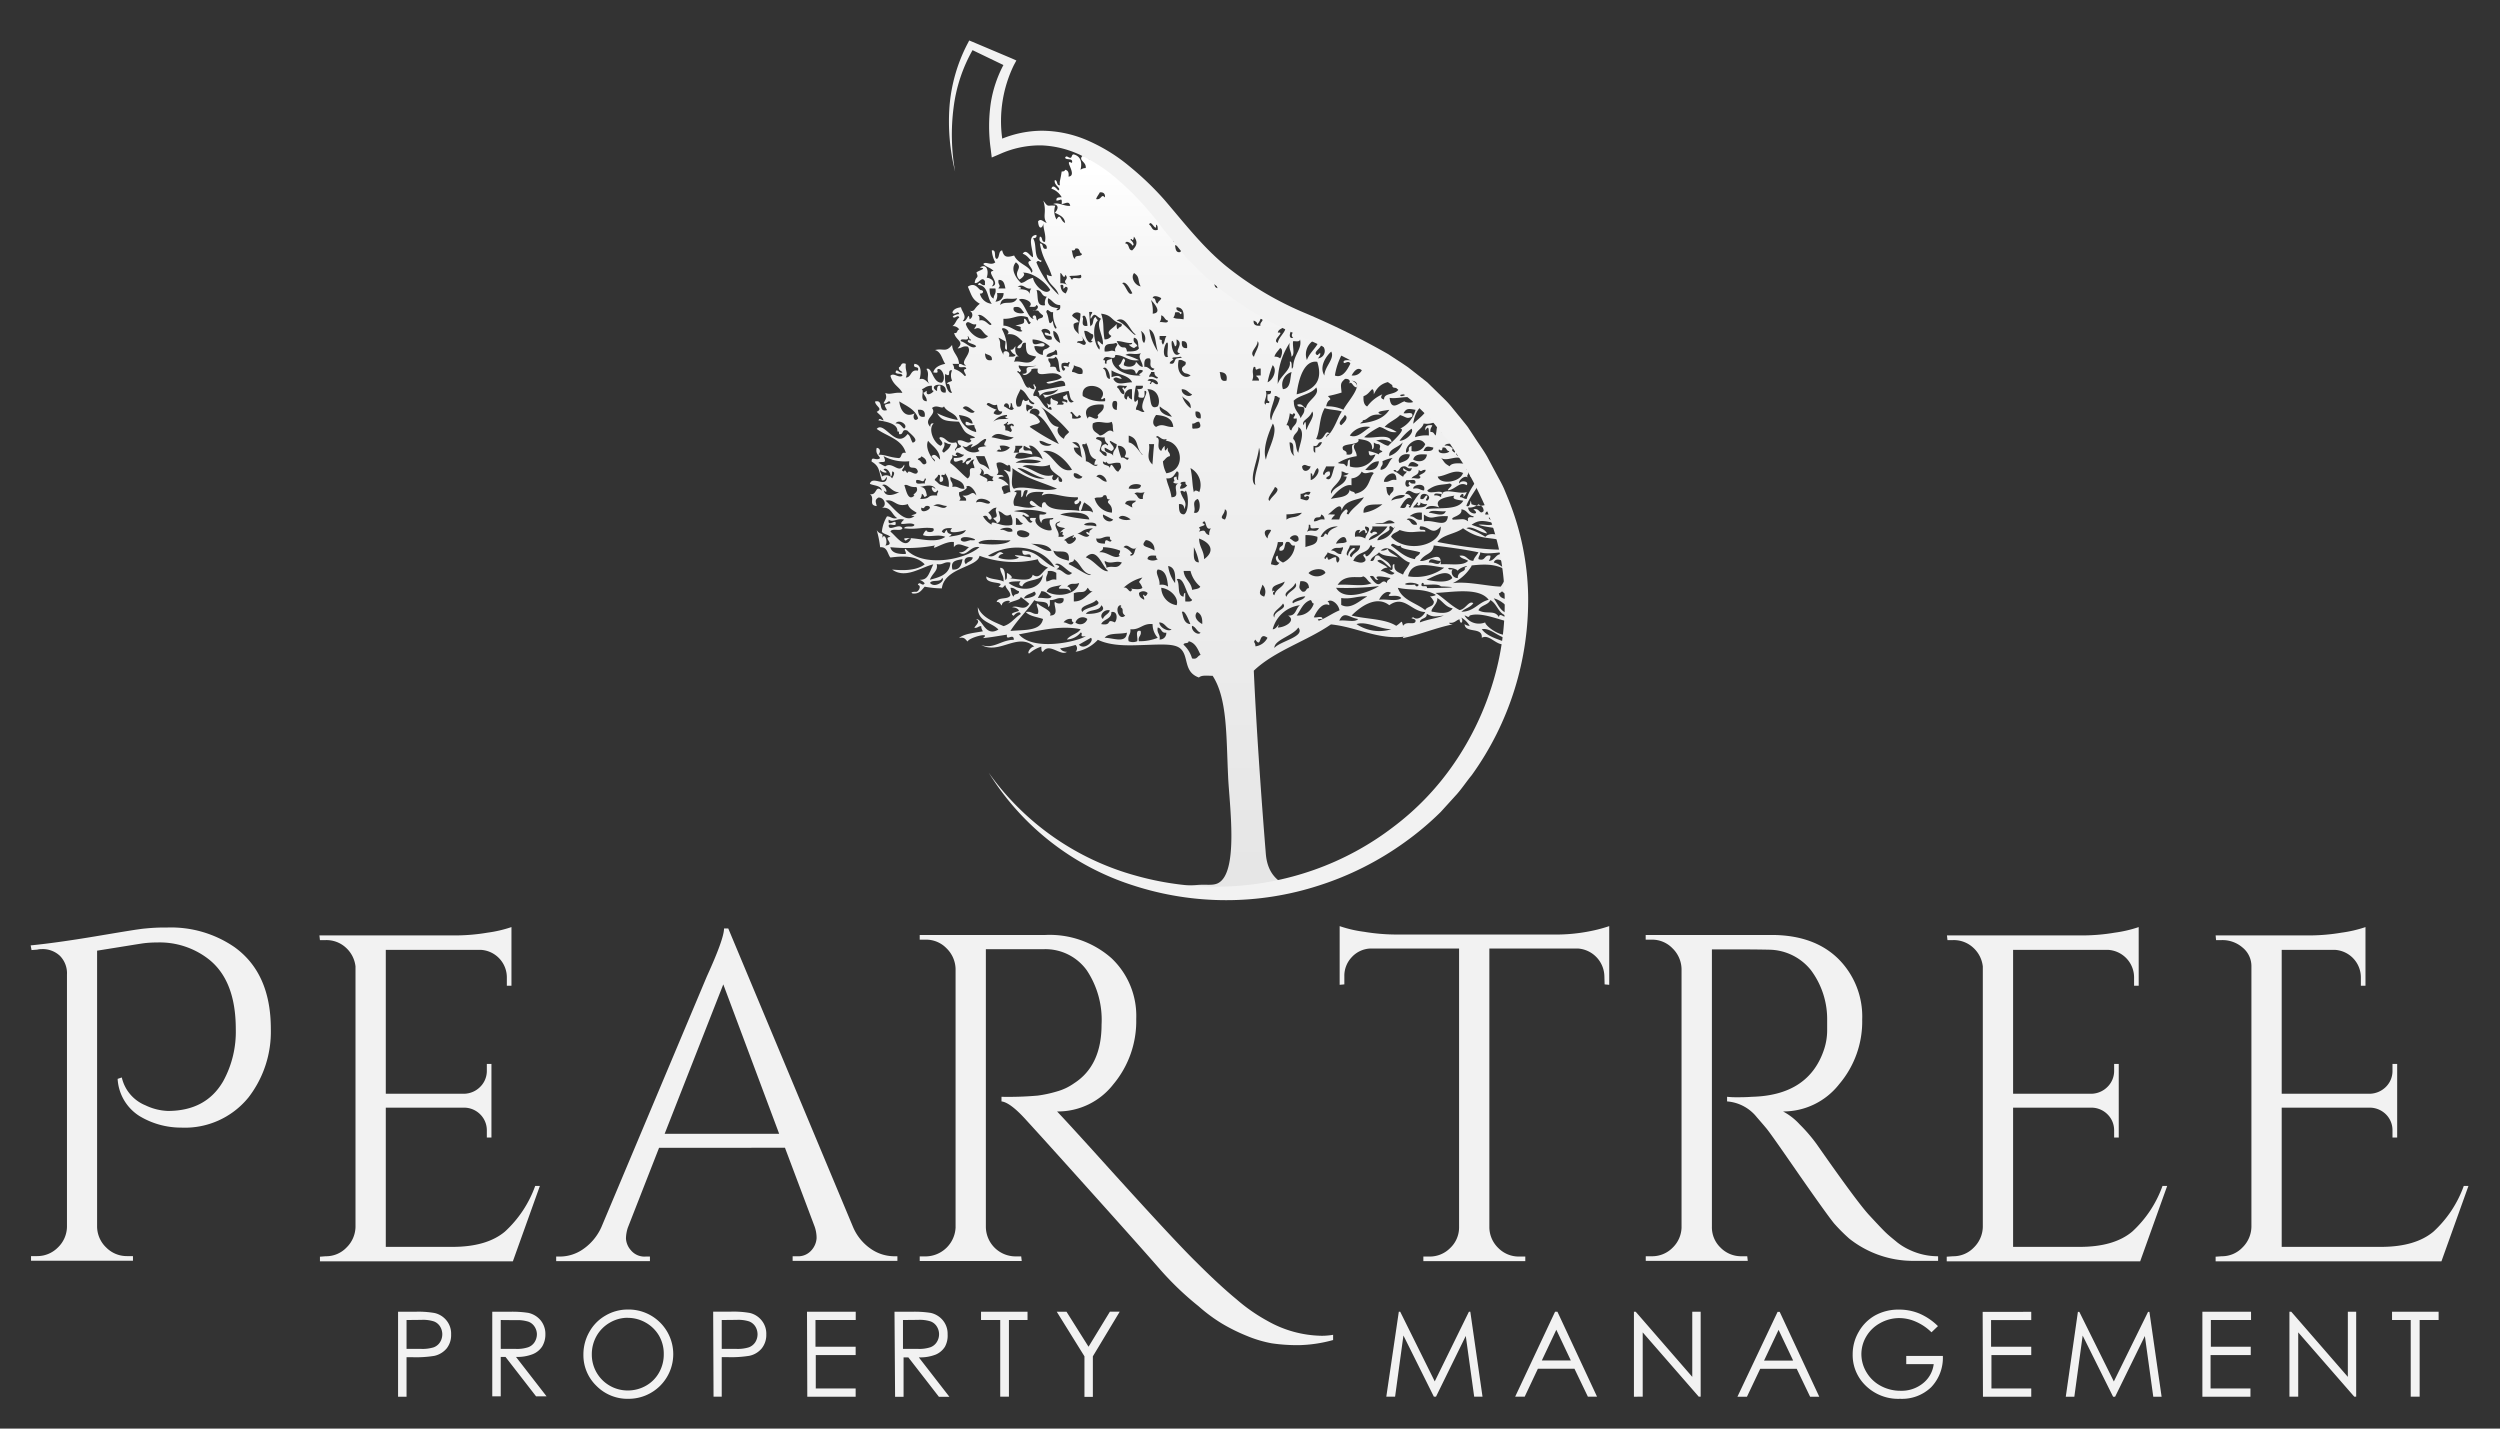
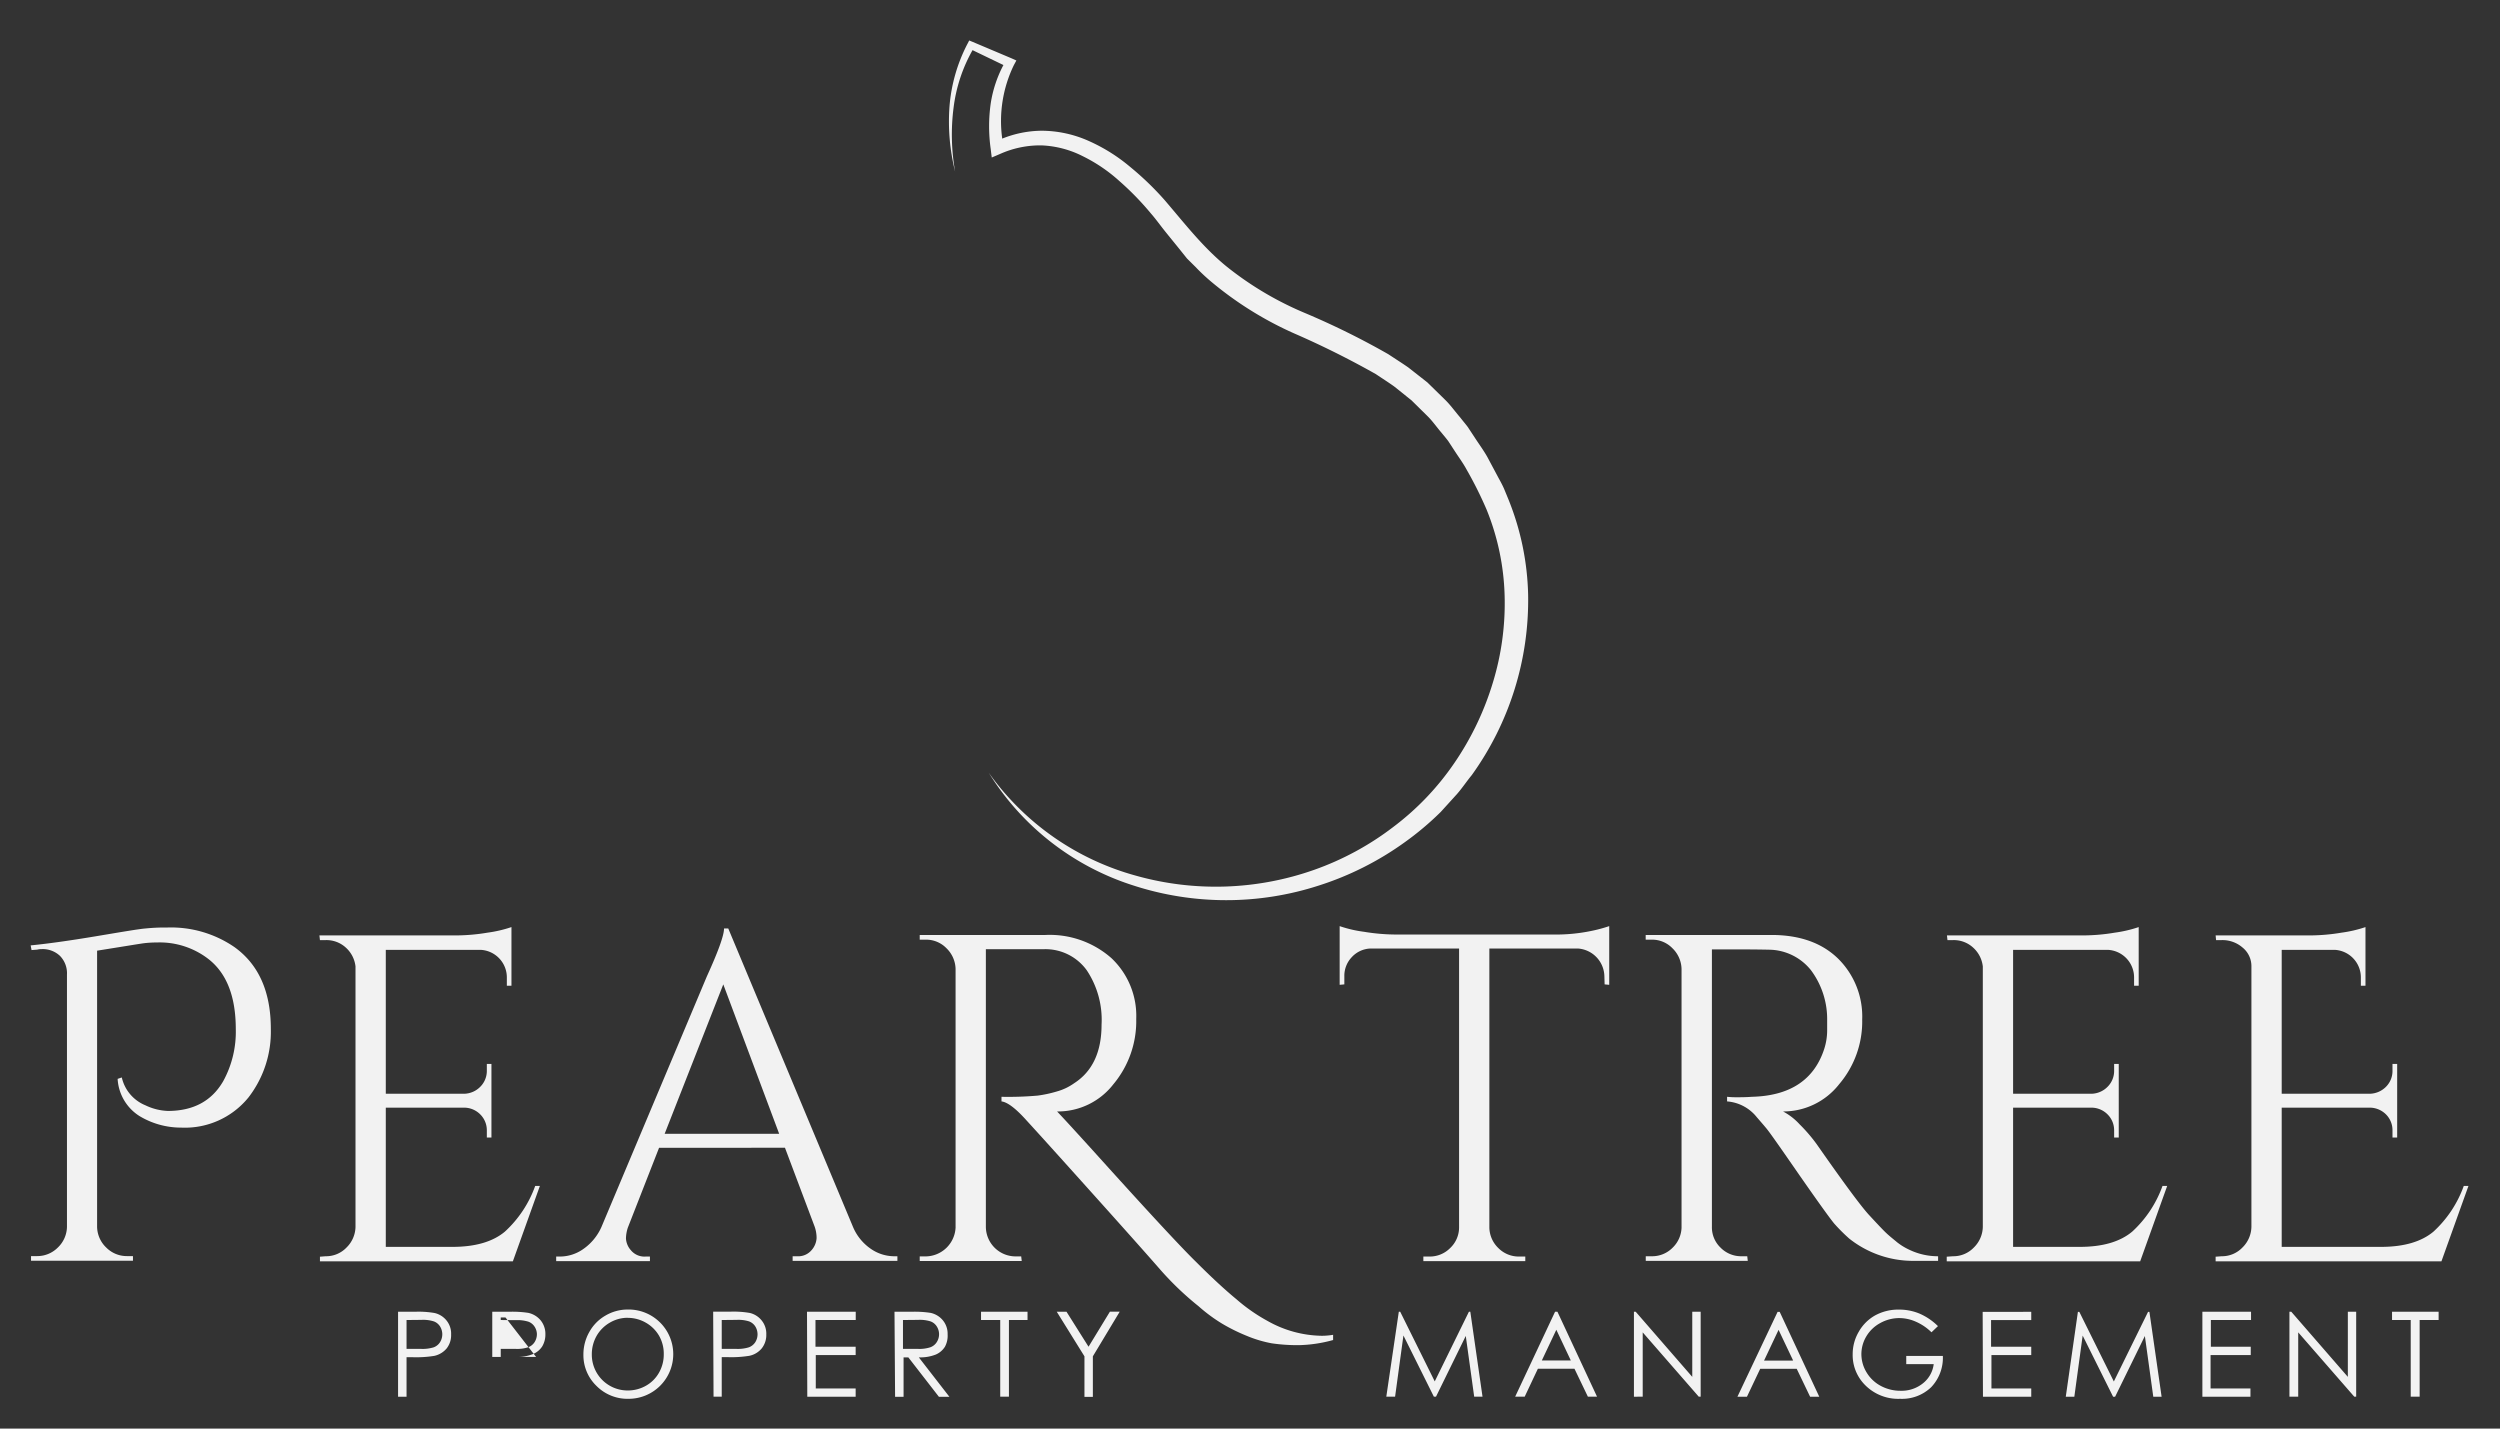
<svg xmlns="http://www.w3.org/2000/svg" viewBox="0 0 336 192">
  <rect x="0" y="0" width="336" height="192" fill="#333333" stroke="none" />
  <defs>
    <style>.cls-1{fill:none;}.cls-2{fill:#f2f2f2;}.cls-3{clip-path:url(#clip-path);}.cls-4{fill-rule:evenodd;fill:url(#linear-gradient);}</style>
    <clipPath id="clip-path">
-       <path class="cls-1" d="M115.75,52.28c2-3.43,7.2-10.28,6.8-13.05-1.35-9.45,2.46-13.81,5.79-16.16-.7-3.24-1.6-10.45,2.12-17l5.25,2.37c-2.28,4-2.15,8.57-1.74,11.45,4.81-2.18,13.08-3.57,24,10.81,13.79,18.14,30.61,10.45,42.6,35.47,7.77,16.19,1.38,38.91-17.09,48.95s-40.74,4.16-50.61-11.28c-4.35-6.81-4.07-13.16-6.66-17.67-3-5.22-10.1-9.46-13-15.2C110.76,66,112,58.51,115.75,52.28Z" />
-     </clipPath>
+       </clipPath>
    <linearGradient id="linear-gradient" x1="165.63" y1="22.86" x2="165.63" y2="117.33" gradientUnits="userSpaceOnUse">
      <stop offset="0" stop-color="#fff" />
      <stop offset="0.13" stop-color="#f6f6f6" />
      <stop offset="0.28" stop-color="#f2f2f2" />
      <stop offset="1" stop-color="#e6e6e6" />
    </linearGradient>
  </defs>
  <g id="White">
    <g id="Vertical">
      <path id="Pear" class="cls-2" d="M22.44,124.66a15.05,15.05,0,0,1,9.07,2.63q4.89,3.51,4.89,11a14.45,14.45,0,0,1-3,9.2,11,11,0,0,1-9.07,4.06A10.78,10.78,0,0,1,18.75,150a6.31,6.31,0,0,1-2.94-5l.56-.19a5.31,5.31,0,0,0,3.19,3.75,7.57,7.57,0,0,0,3,.75q5.13,0,7.44-4a13.81,13.81,0,0,0,1.69-7q0-6.51-3.63-9.38a10.7,10.7,0,0,0-7-2.26,13.75,13.75,0,0,0-1.72.1c-.48.06-2.58.41-6.29,1v37.1a3.93,3.93,0,0,0,1.25,2.82,3.88,3.88,0,0,0,2.75,1.13h.82v.62H4.17v-.62H5a3.88,3.88,0,0,0,2.75-1.13A3.93,3.93,0,0,0,9,164.89V131a3.35,3.35,0,0,0-.94-2.53,3.38,3.38,0,0,0-2.44-.91,2.56,2.56,0,0,0-.62.07l-.76.06-.12-.63c2.17-.21,5.08-.61,8.73-1.22s5.91-1,6.79-1.06A24.62,24.62,0,0,1,22.44,124.66Zm21.34,44.18a3.8,3.8,0,0,0,2.78-1.16,4,4,0,0,0,1.22-2.79v-35a4,4,0,0,0-1.31-2.54,3.84,3.84,0,0,0-2.69-1H43l-.07-.63H61.3a26.12,26.12,0,0,0,4.22-.37,17.18,17.18,0,0,0,3.22-.75v7.88h-.62v-1.13a3.71,3.71,0,0,0-3.51-3.69H51.85v19.34H62.42a3.13,3.13,0,0,0,2.13-.94,3,3,0,0,0,.88-2.19v-.88h.62v9.89h-.62v-.94a3,3,0,0,0-.85-2.13,3.06,3.06,0,0,0-2.09-.94H51.85v18.71H60.8q4.62,0,7.07-2.06a15.33,15.33,0,0,0,4.06-6.13h.63l-3.63,10.13H43v-.62Zm76.33,0h.5v.62H106.53v-.62h.57a2.36,2.36,0,0,0,2-.85,2.67,2.67,0,0,0,.65-1.59,4.64,4.64,0,0,0-.25-1.51l-4-10.63H88.58L84.38,165a4.83,4.83,0,0,0-.25,1.47,2.6,2.6,0,0,0,.66,1.56,2.36,2.36,0,0,0,2,.85h.56v.62H74.75v-.62h.56a5.48,5.48,0,0,0,3.07-1,7.13,7.13,0,0,0,2.44-2.94L95,131.23c1.54-3.38,2.31-5.52,2.31-6.44h.57l16.76,40.1a6.73,6.73,0,0,0,2.38,2.94A5.54,5.54,0,0,0,120.11,168.84ZM89.33,152.38h15.39L97.21,132.3Zm89.84,27.72a18.57,18.57,0,0,1-4.66.69,24,24,0,0,1-3.6-.25,16.38,16.38,0,0,1-3.34-1,24.29,24.29,0,0,1-3.35-1.66,21.74,21.74,0,0,1-3.13-2.32,40.62,40.62,0,0,1-5.22-5q-2.35-2.7-9-10.11t-8.89-9.85c-1.46-1.63-2.59-2.48-3.38-2.57v-.62a45.22,45.22,0,0,0,4.85-.16,16.49,16.49,0,0,0,2.6-.56,7.4,7.4,0,0,0,2.31-1.1q3.69-2.37,3.69-7.88a12,12,0,0,0-2-7.32,6.86,6.86,0,0,0-5.72-2.82H132.5v37.29a4,4,0,0,0,4,4h.75l.07.62H123.61v-.62h.82a4.07,4.07,0,0,0,4-3.88V130.23a4,4,0,0,0-1.22-2.78,3.8,3.8,0,0,0-2.78-1.16h-.82v-.63h16.9a12.53,12.53,0,0,1,8.85,3.1,10.66,10.66,0,0,1,3.35,8.2,13.22,13.22,0,0,1-3.07,8.76,9.44,9.44,0,0,1-7.51,3.66h-.06c1.42,1.5,3,3.25,4.82,5.25q10.81,12,13.89,15c2,2,3.85,3.72,5.41,5a23.26,23.26,0,0,0,4.16,2.9,15.21,15.21,0,0,0,7.32,2,9.5,9.5,0,0,0,1.5-.13Z" />
      <path id="Tree" class="cls-2" d="M215.63,131.23a3.82,3.82,0,0,0-3.57-3.75H200.17V165a3.92,3.92,0,0,0,1.22,2.75,3.86,3.86,0,0,0,2.79,1.13H205v.62h-13.7v-.62h.81a3.85,3.85,0,0,0,2.78-1.13A3.81,3.81,0,0,0,196.1,165V127.48H184.22a3.58,3.58,0,0,0-2.54,1.16,3.63,3.63,0,0,0-1,2.59v1.07l-.63.06v-7.89a16.44,16.44,0,0,0,3.26.76,26.66,26.66,0,0,0,4.25.37h21.15a23.42,23.42,0,0,0,5.1-.47,19.71,19.71,0,0,0,2.47-.66v7.89l-.62-.06Zm18.45-3.63h-4v37.29a3.77,3.77,0,0,0,1.16,2.79,3.87,3.87,0,0,0,2.84,1.16h.75l.07.62H221.19v-.62H222a3.85,3.85,0,0,0,2.78-1.13A3.92,3.92,0,0,0,226,165V130.23a4,4,0,0,0-1.22-2.78,3.8,3.8,0,0,0-2.78-1.16h-.82v-.63h16.9q5.68,0,8.94,3.16a10.93,10.93,0,0,1,3.26,8.2,13,13,0,0,1-3.1,8.7,9.53,9.53,0,0,1-7.54,3.66,8.22,8.22,0,0,1,2.22,1.72,21.68,21.68,0,0,1,2.29,2.66q5.37,7.69,7,9.48c1.09,1.18,1.86,2,2.32,2.44s1,.86,1.5,1.28a8.14,8.14,0,0,0,1.63,1,8.86,8.86,0,0,0,3.88.88v.62H257a13.8,13.8,0,0,1-8.47-3,23.75,23.75,0,0,1-2-2q-.84-1-4.66-6.48c-2.54-3.67-4-5.76-4.44-6.29s-.85-1-1.31-1.53a5.65,5.65,0,0,0-4-2.13v-.62a11.6,11.6,0,0,0,1.32.06c.54,0,1.21,0,2-.06q7.75-.19,9.76-6.51a8.18,8.18,0,0,0,.37-2.35v-1.4a11,11,0,0,0-2.18-6.76,7.31,7.31,0,0,0-5.57-2.75C236.84,127.62,235.58,127.6,234.08,127.6Zm28.41,41.24a3.8,3.8,0,0,0,2.78-1.16,4,4,0,0,0,1.22-2.79v-35a4,4,0,0,0-1.31-2.54,3.84,3.84,0,0,0-2.69-1h-.75l-.07-.63H280a26.12,26.12,0,0,0,4.22-.37,17.18,17.18,0,0,0,3.22-.75v7.88h-.62v-1.13a3.71,3.71,0,0,0-3.51-3.69H270.56v19.34h10.57a3.13,3.13,0,0,0,2.13-.94,3,3,0,0,0,.88-2.19v-.88h.62v9.89h-.62v-.94a3,3,0,0,0-.85-2.13,3.06,3.06,0,0,0-2.09-.94H270.56v18.71h8.95q4.62,0,7.07-2.06a15.33,15.33,0,0,0,4.06-6.13h.63l-3.63,10.13h-26v-.62Zm36.1,0a3.8,3.8,0,0,0,2.78-1.16,4,4,0,0,0,1.22-2.79v-35a3.21,3.21,0,0,0-1.19-2.54,4.13,4.13,0,0,0-2.81-1h-.75l-.06-.63h12.7a26.12,26.12,0,0,0,4.22-.37,17.18,17.18,0,0,0,3.22-.75v7.88h-.62v-1.13a3.71,3.71,0,0,0-3.51-3.69h-7.13v19.34h11.89a3.17,3.17,0,0,0,2.13-.94,3,3,0,0,0,.87-2.19v-.88h.63v9.89h-.63v-.94a3,3,0,0,0-.84-2.13,3.1,3.1,0,0,0-2.1-.94H306.66v18.71H320q4.62,0,7.07-2.06a15.33,15.33,0,0,0,4.06-6.13h.63l-3.63,10.13H297.78v-.62Z" />
      <path id="Management" class="cls-2" d="M186.32,187.71,188,176.3h.19l4.64,9.36,4.59-9.36h.19l1.64,11.41h-1.12L197,179.55l-4,8.16h-.29l-4.09-8.22-1.12,8.22Zm23-11.41,5.32,11.41h-1.23l-1.8-3.75h-4.92l-1.77,3.75h-1.28L209,176.3Zm-.15,2.42-1.95,4.13h3.9Zm10.43,9V176.3h.24l7.6,8.75V176.3h1.13v11.41h-.26l-7.53-8.64v8.64Zm19.59-11.41,5.32,11.41h-1.23l-1.8-3.75h-4.91l-1.78,3.75h-1.28l5.4-11.41Zm-.15,2.42-1.95,4.13H241Zm21.43-.51-.88.84a6.92,6.92,0,0,0-2.09-1.42,5.55,5.55,0,0,0-2.22-.49,5.28,5.28,0,0,0-2.56.66,4.84,4.84,0,0,0-1.88,1.79,4.67,4.67,0,0,0-.67,2.39,4.74,4.74,0,0,0,.69,2.45,4.92,4.92,0,0,0,1.91,1.82,5.56,5.56,0,0,0,2.67.66,4.56,4.56,0,0,0,3-1,3.89,3.89,0,0,0,1.45-2.58H256.2v-1.1h4.92a5.73,5.73,0,0,1-1.57,4.2,5.64,5.64,0,0,1-4.17,1.56,6.25,6.25,0,0,1-5-2.16A5.69,5.69,0,0,1,249,182a5.92,5.92,0,0,1,.81-3A5.79,5.79,0,0,1,252,176.8a6.47,6.47,0,0,1,3.21-.79,7.1,7.1,0,0,1,2.73.52A8.08,8.08,0,0,1,260.44,178.21Zm6-1.91H273v1.11h-5.4V181H273v1.12h-5.35v4.49H273v1.11h-6.49Zm11.17,11.41,1.63-11.41h.19l4.64,9.36,4.6-9.36h.18l1.64,11.41h-1.12l-1.13-8.16-4,8.16H284l-4.09-8.22-1.12,8.22ZM296,176.3h6.54v1.11h-5.4V181h5.36v1.12H297.1v4.49h5.36v1.11H296Zm11.7,11.41V176.3h.25l7.6,8.75V176.3h1.12v11.41h-.26l-7.53-8.64v8.64Zm13.79-10.3V176.3h6.26v1.11h-2.55v10.3H324v-10.3Z" />
-       <path id="Property" class="cls-2" d="M53.5,176.3h2.28a12.54,12.54,0,0,1,2.63.17,2.88,2.88,0,0,1,1.6,1,2.8,2.8,0,0,1,.62,1.88,2.88,2.88,0,0,1-.6,1.88,3,3,0,0,1-1.67,1,15.29,15.29,0,0,1-2.9.18h-.82v5.31H53.5Zm1.14,1.11v3.88l1.93,0a5.11,5.11,0,0,0,1.72-.21,1.71,1.71,0,0,0,.85-.69,2,2,0,0,0,0-2.12,1.68,1.68,0,0,0-.82-.67,4.68,4.68,0,0,0-1.66-.21Zm11.52-1.11h2.27a14.29,14.29,0,0,1,2.58.15,3,3,0,0,1,1.65,1,2.88,2.88,0,0,1,.64,1.89,3.1,3.1,0,0,1-.44,1.64A2.74,2.74,0,0,1,71.6,182a5.66,5.66,0,0,1-2.25.37l4.11,5.3H72.05l-4.11-5.3H67.3v5.3H66.16Zm1.14,1.11v3.88l2,0a4.74,4.74,0,0,0,1.69-.22,1.73,1.73,0,0,0,.86-.69,2,2,0,0,0,.31-1.07,1.89,1.89,0,0,0-.31-1,1.67,1.67,0,0,0-.82-.67,4.81,4.81,0,0,0-1.68-.21ZM84.36,176a6,6,0,0,1,4.34,1.73A6,6,0,0,1,84.45,188a5.86,5.86,0,0,1-4.29-1.74,5.73,5.73,0,0,1-1.75-4.2,6.07,6.07,0,0,1,.8-3.05,5.73,5.73,0,0,1,2.17-2.2A5.87,5.87,0,0,1,84.36,176Zm0,1.11a4.73,4.73,0,0,0-2.41.66,4.8,4.8,0,0,0-1.77,1.78,5,5,0,0,0-.64,2.49,4.81,4.81,0,0,0,4.82,4.84,4.91,4.91,0,0,0,2.46-.64,4.6,4.6,0,0,0,1.76-1.77,4.94,4.94,0,0,0,.63-2.48,4.84,4.84,0,0,0-.63-2.46,4.77,4.77,0,0,0-1.78-1.76A4.84,4.84,0,0,0,84.41,177.12Zm11.49-.82h2.28a12.72,12.72,0,0,1,2.64.17,2.89,2.89,0,0,1,1.59,1,2.81,2.81,0,0,1,.63,1.88,2.89,2.89,0,0,1-.61,1.88,2.93,2.93,0,0,1-1.67,1,15.22,15.22,0,0,1-2.9.18H97v5.31H95.9ZM97,177.41v3.88l1.94,0a5.08,5.08,0,0,0,1.71-.21,1.77,1.77,0,0,0,.86-.69,2,2,0,0,0,0-2.12,1.73,1.73,0,0,0-.82-.67,4.78,4.78,0,0,0-1.67-.21Zm11.46-1.11h6.55v1.11h-5.41V181H115v1.12h-5.36v4.49H115v1.11h-6.5Zm11.76,0h2.27a14.29,14.29,0,0,1,2.58.15,2.94,2.94,0,0,1,1.65,1,2.83,2.83,0,0,1,.64,1.89A3.1,3.1,0,0,1,127,181a2.72,2.72,0,0,1-1.25,1.06,5.74,5.74,0,0,1-2.26.37l4.11,5.3h-1.41l-4.11-5.3h-.64v5.3h-1.14Zm1.14,1.11v3.88l2,0a4.78,4.78,0,0,0,1.69-.22,1.71,1.71,0,0,0,.85-.69,1.95,1.95,0,0,0,0-2.11,1.67,1.67,0,0,0-.82-.67,4.81,4.81,0,0,0-1.68-.21Zm10.49,0V176.3h6.25v1.11H135.6v10.3h-1.17v-10.3Zm10.18-1.11h1.31L146.3,181l2.87-4.71h1.32l-3.61,6v5.45h-1.13v-5.45Z" />
+       <path id="Property" class="cls-2" d="M53.5,176.3h2.28a12.54,12.54,0,0,1,2.63.17,2.88,2.88,0,0,1,1.6,1,2.8,2.8,0,0,1,.62,1.88,2.88,2.88,0,0,1-.6,1.88,3,3,0,0,1-1.67,1,15.29,15.29,0,0,1-2.9.18h-.82v5.31H53.5Zm1.14,1.11v3.88l1.93,0a5.11,5.11,0,0,0,1.72-.21,1.71,1.71,0,0,0,.85-.69,2,2,0,0,0,0-2.12,1.68,1.68,0,0,0-.82-.67,4.68,4.68,0,0,0-1.66-.21Zm11.52-1.11h2.27a14.29,14.29,0,0,1,2.58.15,3,3,0,0,1,1.65,1,2.88,2.88,0,0,1,.64,1.89,3.1,3.1,0,0,1-.44,1.64A2.74,2.74,0,0,1,71.6,182a5.66,5.66,0,0,1-2.25.37H72.05l-4.11-5.3H67.3v5.3H66.16Zm1.14,1.11v3.88l2,0a4.74,4.74,0,0,0,1.69-.22,1.73,1.73,0,0,0,.86-.69,2,2,0,0,0,.31-1.07,1.89,1.89,0,0,0-.31-1,1.67,1.67,0,0,0-.82-.67,4.81,4.81,0,0,0-1.68-.21ZM84.36,176a6,6,0,0,1,4.34,1.73A6,6,0,0,1,84.45,188a5.86,5.86,0,0,1-4.29-1.74,5.73,5.73,0,0,1-1.75-4.2,6.07,6.07,0,0,1,.8-3.05,5.73,5.73,0,0,1,2.17-2.2A5.87,5.87,0,0,1,84.36,176Zm0,1.11a4.73,4.73,0,0,0-2.41.66,4.8,4.8,0,0,0-1.77,1.78,5,5,0,0,0-.64,2.49,4.81,4.81,0,0,0,4.82,4.84,4.91,4.91,0,0,0,2.46-.64,4.6,4.6,0,0,0,1.76-1.77,4.94,4.94,0,0,0,.63-2.48,4.84,4.84,0,0,0-.63-2.46,4.77,4.77,0,0,0-1.78-1.76A4.84,4.84,0,0,0,84.41,177.12Zm11.49-.82h2.28a12.72,12.72,0,0,1,2.64.17,2.89,2.89,0,0,1,1.59,1,2.81,2.81,0,0,1,.63,1.88,2.89,2.89,0,0,1-.61,1.88,2.93,2.93,0,0,1-1.67,1,15.22,15.22,0,0,1-2.9.18H97v5.31H95.9ZM97,177.41v3.88l1.94,0a5.08,5.08,0,0,0,1.71-.21,1.77,1.77,0,0,0,.86-.69,2,2,0,0,0,0-2.12,1.73,1.73,0,0,0-.82-.67,4.78,4.78,0,0,0-1.67-.21Zm11.46-1.11h6.55v1.11h-5.41V181H115v1.12h-5.36v4.49H115v1.11h-6.5Zm11.76,0h2.27a14.29,14.29,0,0,1,2.58.15,2.94,2.94,0,0,1,1.65,1,2.83,2.83,0,0,1,.64,1.89A3.1,3.1,0,0,1,127,181a2.72,2.72,0,0,1-1.25,1.06,5.74,5.74,0,0,1-2.26.37l4.11,5.3h-1.41l-4.11-5.3h-.64v5.3h-1.14Zm1.14,1.11v3.88l2,0a4.78,4.78,0,0,0,1.69-.22,1.71,1.71,0,0,0,.85-.69,1.95,1.95,0,0,0,0-2.11,1.67,1.67,0,0,0-.82-.67,4.81,4.81,0,0,0-1.68-.21Zm10.49,0V176.3h6.25v1.11H135.6v10.3h-1.17v-10.3Zm10.18-1.11h1.31L146.3,181l2.87-4.71h1.32l-3.61,6v5.45h-1.13v-5.45Z" />
      <g class="cls-3">
-         <path class="cls-4" d="M177,15c.84-.14-.62-1.16.46-.92,0-.58-.35-.72-.69-.92.74.09.64.23,1.15-.69.75.29,0,.92,0,1.38.15.23.53.24.46.69.86,0,.66-.26,1.38,0-.43.44.14.42,0,1.15.71.17.84-.24,1.39-.23,0-.36.11-.88-.23-.92.67-.63.9,0,.92.46.37.16.37-1.09,0-.92,0-.23.28-.18.46-.23h.46a9,9,0,0,0,.46,2.76c.62-.55.23-.68.46-1.61.39-.05.6.39.69,0,.38.23.25,1,.46,1.38-.18.2-.63.14-.69.46s.58.19.92.23c.18.8-.21,1-.69,1.16.25.21.07.84.69.69.15-.34.64-1.49.46-1.39.44-.51.63.25,1.62.23-.25,1,0,1.14-.23,2.08.2.68.34-.54.92-.23-.07.75-.58,1.73.46,1.84.48-.13-.34-.69.46-.23-.07-.86-.26-1.58-.92-1.84,0-.6.39.31.92,0-.14-.21-.28-.42,0-.46-1,.32-.36-1.87-1.38-1.16-.17-1,.49-1.19,1.15-1.38.55,1.18,2,.07,2.76,1.85-.54.22-.29,1.24-1.38.92.43.44.42.18.23.92,1,.31.49-.89,1.38-.69a1.5,1.5,0,0,1,.47,2.07,1.7,1.7,0,0,1-.47-.69c-.27.09,0,1.09-.46,1.61,1-2.06,2.85,1.28.93,2.08.3-1-1.16-.13-1.85.23.17.43.69.16.23.69.1.34.3-.09.69,0-.08.9-.69-.07-1.15.46a1.68,1.68,0,0,0,.69.46c1.53-.62,1.2-.17,1.85.69.5-.49.37-1.62,1.15-1.84.19.65-.33.59-.23,1.15.48.1.61-.16.92-.23-.19-.49-.95-.9-.46-1.38.62.29.66,1.18,1.38,1.38-.07-.54-.36-.87-.23-1.61.32.29.65,1.12.92.23.51.22,0,1.33-.23,1.61.19.47.81-.55,1.15-.69.57.28-.69.67-.69,1.15a1.68,1.68,0,0,0,.69.46c-.35.95-1.84.77-2.07,1.84.92.06,1.72-.56,3-.92,0,.41.29.49.24.92-.65.13-1.2.34-1.85.46.48.9-2.43.84-3,1.85.29,1,1.24.08,2.07.23-.31.4-1.9.84-2.07,0A1.58,1.58,0,0,0,192,32.73c.27.21,1,1.12,1.38.46.57.09,0,.89-.46.69a.85.85,0,0,0,1.38,0c-1.25-.2-.09-.61.69-.92-.69.87-.11.65.23,1.38-.48.1-.61-.16-.92-.23.48.92-.83.57-1.15,1.62.85.08.6-.94,1.61-.7-.81.39-.73,1,0,1.39a1.82,1.82,0,0,0-.69,1.38c.65-.11.33-1.21,1.38-.92-.91,1.08-2.37,1.62-3.45,2.53a2.19,2.19,0,0,0,2.53-1.15c1.36.83,1.45-.8,2.76-.69-.87-.82-.72-2.65-1.61-3.46.06-.25.46-.15.46-.46,0-.76-1-.56-1.15-1.15.59-.3.72.45,1.61.69a4.86,4.86,0,0,0,.69-1.84c.48.06.07,1,.46,1.15.73-.32-.31-1.14.24-1.38.45.16.61.61.69,1.15,0,.71-.73.66-.46,1.61.52-1,1.71.2,1.61-.69,0-.26.23-.13.23,0,.19,0,.22-.09.23-.23.16.33,1,1.77-.23,2.07.41.83-.52,2-.69,3,.35.63.38-1,1.38-.46-.18-1,.35-1.18.23-2.08h.92c0,1.59.07,1.16.69,1.85-1-.37-.83.8-1.38.23,0,.63,1.09.55,1.38.23.47-.37-.87,1-1.38,1.15-.29.82,1.15,1.21-.23,1.15.28.95.89.13,1.38,0-.95-.42.54-.54-.46-.92.5-.9.84,1.28,1.15,0,.12.69.59,1.21,0,1.61.38.48,1.11.58,1.62.93-.49.77-.27,1.06-1.16,1.15a1,1,0,0,0,.47.92c-.58-.13-1.44.46-1.85,1.15a4.14,4.14,0,0,0,3.69-.46c-.64-.62.27-.5.23-1.15.38.23.25,1,.46,1.38-.26-.56-1.17.34-.23.23,0,.57-.76.05-.69-.23-.77.07-.23,1.46-.92,1.61a3.52,3.52,0,0,0,.92.69c-.13.33-1.3-.21-1.38-.69a.64.64,0,0,0-.7.46c.51.13,1.14,1.3,1.39.93.77.49-.91.45-.69,1.15-1,.23-2.1-.93-1.85.69-.77-.49-.63-.69-1.15-1.15-.9,1,1.22,1.5,2.53,1.61-2.19.9-3.58-2-6.22-.69.23.76.93-.06,1.39.69-.23.57-.89-.32-1.62,0,.34.51,1.38.32,1.85.69,0,.39-1-.26-.92.69-.52-.91-.93-.66-1.62-1.15-.3.08-.36.41-.69.46a2.11,2.11,0,0,0,1.38.92c-.43.79-.8-.39-1.38-.23-.19,0-.23.23-.46.23.47,2,2.37-.24,3.46-.46-.53.47-.87,1.13-1.85,1.15,2.89.69,6.47-1,9-2.07,0,.22-.28.18-.46.23-.09.55,1-.13.69.69-1-.55-2.08.4-3.46.69,1.28,1.24,2.24-.29,3.46-.23-.29.28-.1.87.23,1.15,0,.8-2.49.26-1.61,1.16-.48.33-2.61,0-2.54.92-.88,0-.08-.19-.23-.69-.57,0-.71.36-1.15.46a21,21,0,0,1-.23,4.84c.07.31.58.19.92.23-.21.77-.43.11-1.15.23-.29.9.63.59.92.92.72-.44.89-1.41,1.15-2.31.63.65-.27,1.72-.46,2.31a4.67,4.67,0,0,0,1.85-.92c-.1-.36-.73-.2-.47-.93,1,1,.95-.39,2.31-.23a1.13,1.13,0,0,1-1.15.47c-.07,1.06,1.73.45,1.61.46s0,.45,0,.46c2.33-.9,1.24-8.25,3-8.76-.25.29-.2.48.23.46a1.69,1.69,0,0,0,0,1.39c-.37.06-.39-.22-.69-.24.76.39-.45,2.07.46,1.85-.92.66,0,1.83-1.15,2.07.34,1,.89-.28,1.62-.23-.83,1.17-2.42,1.58-2.77,3.23a2.17,2.17,0,0,0,1.61-.69c.5.53-.43,1.56.92.92-1.19.76-2.29,1.3-3.68,2.3a4.34,4.34,0,0,0,2.07,1.61c-1,.52-1.45-.91-2.3-.92-2.47,0-3.32,4-5.3,5.07,1.49.79,1.12-.08,2.3.23.51-.15-.43-.76-.69-.92.4-.61,1,.49,1.38.69-.22-1,3,.48,3-1.38,1.92-.12,2.65-.78,3.92-2.31,0-.22-.29-.17-.46-.23.77-.48.55-.77,1.15-1.15.19,1-.54,1.15-.69,1.85.42.48,1.93.1,1.84-.7.44.1.18.9.92.7-1.43.6-2.22.4-3.69.92.38.78,2.76-.45,2.77.69-1.76,0-3.66-.22-5.53.92a3.77,3.77,0,0,0,2.3.92c-1.67,0-4-.53-5.53,0a.63.63,0,0,0,.46.69c-.37.72-.72-.47-1.15-.46a15.73,15.73,0,0,1-2.53.92c.31.73,1.48-.06.92.92,1.59-.3,3.66-.37,4.61-.69.27,0,.19.42.23.69.9-.21,3,.15,4.61,0-1.14.76-4.48.35-6.92.47-.4,1.55,1.87,2.12.93,2.76a7.77,7.77,0,0,0,3.91.23c-.57-1.28.67-.08,1.39-.69-.16.92-1.61.55-1.62,1.61-.67-1.46-3,1.39-3-.69h-.69c-.55,1.43-.16,2.36-.7,3.69.88-.58,3.3.38,3.23-1.16.48.13.49.37.23.7.88,0,1.47-1.13,2.3-.46-1,.22-1.24,1-2.3.69.9.85-2.61,1-3.69.69.05,1,.41.42,1.16.46a1.15,1.15,0,0,1-1.16.46c2,1,2.49.5,3.92,0a1,1,0,0,1-.92.46,8.49,8.49,0,0,0,7.6-.69c-.15.77-.84,1-1.61,1.15.4.37,1.23.31,1.84.46-.77.6-2-.33-3.22,0,1.16.84-2.37,0-3.23,0,.59.27,1.92,1,2.31.69.2.93-4.28-.64-3.69-.92-2-.36-3.59.09-4.61-.92-.18,0-.23.23-.46.23.12,1,1.58.72,2.3,1.15-.23.65-1-.06-1.38,0,1,.77,1.74,1.8,3.46,1.85-2.26.71-3.19-1.88-5.07-2.31.63.83.91,2,2.3,2.08-.56.58.37,1,.93,1.15-1.13.38-4.54-1.58-6.46-.92-.16.41-.42,0-.69,0a2.24,2.24,0,0,0,2.77.92c0,.54,2.63,2.41,3.45,1.38.32.07.19.58.23.92-1.74,0-2.88-1.67-4.14-1.38.75,1,2.19,1.33,3.45,1.84-1.26.82-2.32-1.32-3.45-.69.15-1.53-2.23-.53-2.31-1.84a1.12,1.12,0,0,0,.69.23A3.17,3.17,0,0,0,196.39,83c.39.58-.13,1.1-.23.23-.48.13-.66.57-1.38.46,0,.22.28.18.46.23-2.35.48-4.32,1.36-6.68,1.84,0-.22.28-.18.46-.23-3.76.55-6.58-1.25-10.14-1.61-3.27,2.26-7.53,3.52-10.37,6.22.34,7.61,1,17,1.62,24.65.44,5.15,5.43,5,9.9,5.3,3.58.27,8.45-.41,12.21,1.61-15.93,1.07-33.86.16-50.68.46-.11-.72.33-.9.46-1.38,5.24-1,13.11-1.37,18.89-1.84,1.21-.1,2.06.11,2.77-.23,2.84-1.39,1.55-10.57,1.38-14.29-.26-5.47-.09-10.53-2.08-13.59-.66,0-1.5-.13-1.84.23-2.15-.75-1.31-2.92-2.53-3.92-.77-.62-2.29-.54-4.61-.46s-4.56.19-6.45-.69a5.21,5.21,0,0,1-3,1.61.62.62,0,0,0,0-.92,15.36,15.36,0,0,1-2.07.46,1,1,0,0,0,.92.46c-.8.67-2.41-1.32-3.22,0-.27,0-.2-.42-.23-.69a4.43,4.43,0,0,0-1.62.92c-.37,0,.22-1,.69-.92-2.23-2-4.71,1.13-7.14-.23,1.67.61,2.65-.68,4.38-.69,0-1-1.1.28-.92-.69-1.08.15-2.1.36-3.23.46,1.19-.87-1.86-.1-2.07.46-.28-.26-.42-.66-1.15-.46.71-.63,2.18-.7,3.22-.92a1.1,1.1,0,0,1-.23-.69c-.41,0-.48.28-.92.23.07-.27.93-.87.23-1.15.81-.2,1.19,2.48,3,1.38-.93-1-2.8-1-2.77-3,.59,1.41,2.08,1.92,3.46,2.54,1-.29,1.49-1.12,2.3-1.61-.06-.55-.86,0-.92.23-.81-.4.54-.51.69-.7-.15-.31-.49-.42-.92-.46.74-.36,1.6.63,2.3-.46a10.3,10.3,0,0,0-1.15-.92c0,.42-.87.44-1.84.92,1.16-.59-.73-.56-.69.23-.24-.15-.24-.53-.7-.46.16-.76,1.59-.26,1.85-.92-.08-.61-.58-.81-.69-1.38-.45.42-.18.42-.92.23,1.23-.81-1.83-.19-1.62-1.38.57.43,1.65.34,2.31.69.06-.83-.43-1.11-.46-1.85.72,0,.62.92.69,1.62.31-.07.19-.58.23-.92.26.07,1.17.8.23.69,1.76.23,3.06.45,3.22-.46,1,.75,1.37-.68,2.08-.93-.56-.28-1.21-.48-1.39-1.15a13.49,13.49,0,0,1-7.83-.46c-.26,1.57-4.69,1.55-5.07,4.38a13.12,13.12,0,0,1-2.3-.23c-.41.43-.67,1-1.61.92-.42-.18.13-.25.46-.23s.77-.86.23-.92c.22-.65.61.33.92-.23a1.59,1.59,0,0,0-.69-.46c1.06,0,1.15-.55,1.84-2.08-1.63.37-3.71,2-5.53.7,1.18.1,3.14.24,4.38-.7-1.14-1.22-2.94-1.13-4.61-.92-.42-.5-.38-1.46-1.38-1.38a13.5,13.5,0,0,0-.46-2.3c.52.79,1,.16.69,1.15.39-1,.88.53.46.92,1.49-.12-.47-1.08.69-1.15-.28-.34-.88-.35-1.15-.69a5,5,0,0,1,.69-2.08c.54,0,.68.4,1.38.23-.74-.41-.76-1.54-2.07-1.38.72-.24.38-1.4-.46-1.38-.54.34-.35.56-.23,1.15-1.2-.13-.16-1.06-.92-1.61,1,.23.69-1.35,1.61-.46-.12-.73-1-.64-1.61-.92.33-1.2,2.24.66,2.3-.93-.23.15-.24.53-.69.46-.44-1.33-.28-1.86-1.38-2.53,0-.83.59,0,1.15-.46-.21-.41-.65-.59-.46-1.38.53.06.53.61.23.92,1,0,1.43.36,2.76.46.45-.09.18-.89.92-.69-.5-1.88-2.54-2.22-3.91-3.23,1-1.16,2.58,2.8,4.14.69.41.21.43.81.7,1.16,1-.31-.36-1.2-.7-1.62-.87-.33-.44.64-1.15.46.07-.41-.21-.47-.23-.23.22-1.07-1.21-1.42-2.53-1.61.17-.41.42,0,.69,0-.16-.53-.59-.79-.92-1.15.9-.46-.13-.68-.23-1.38,1.25-.33.31,1.52,1.61,1.15-.35-.72-.56-.72.46-.92-.15-.69-.49.22-.92,0,.29-.6.5-.7.23-1.39.67.31,1.19-.14,2.3,0-.39-.83-1.23-1-1.61-2.3.44-.49,1.08.35,1.61,0,0-.43-.78-.14-.92-.46.15-.69.49.22.92,0-.15-.23-.53-.24-.46-.69.36-.1.2-.73.92-.46-.11,1,.32,1.14,0,1.84.81,0,.56-1.14,1.62-.92.28-.75-.75-.18-.46-.92,1.21.11.77,1.75.69,2.07.49-.14.71,0,1.38.69-.63-.69.07-1.28-.46-2.07.77-.38.82,1.93,2.07,1.84.58-.44.17-1.84-.46-1.84-.45.1.38.66-.69.46.2-.72.89-1,1.61-1.15-.45-.62-.53-1.62-1.38-1.85,1.12-.29,1.44.39,2.3-.69.06,1.1.89,1.42.93,2.54H128a1.08,1.08,0,0,1,.24.69,2.86,2.86,0,0,1,1.38.92c.64.1-.58-.86.23-.92.07-.61-1.29.21-.92-.69.41,0,.48.28.92.23-1-.5.93-1.61.23-2.54-.71-.16-.84.24-1.38.23,1-.94-.27-1.06-.46-2.07.51.13.32-.44.69-.46a1,1,0,0,0-.93-.46c.43-.27.5-.88.93-1.15-.17-.41-.42,0-.69,0-.58-.1.38-.5.69-.46-.23-.65-.62.33-.93-.23.16-.46.62-.62,1.16-.7.1.62.86,1.19.23,1.85.61.25.77-1.44.92-.23a.63.63,0,0,0,0-1.15c.75.18.53-.29,1.38-.93-1-.6-1.06-1-1.61-2.3,1.12-.75,1.47.6,1.84.46.39.15.15.53-.23.46a1.8,1.8,0,0,0,1.61,1.38c-.67-.79-.44-2.47-1.84-2.53.15-.69.49.22.92,0V37.8c-.43-.78-.8.39-1.38.23.09-.94.63-.55.23-1.38.1-.26,1.64-.58.46-.69.89-.6,1.26.38.92,1.38.27-.05,1.36.37.69,1.15,1.36-.26-.93-2.07.23-2.07-.34-.42-1-.55-1.38-.93.31-.44,1,.27,1.62-.23a3.77,3.77,0,0,1-.47-1.61c.73-.11.18,1.06.69,1.15.39-.23.17-1.06.7-1.15.24.9.57,1,1.61.69.55,1.18,2.11,1.38,2.3,2.31.68-.34-1.13-1.45,0-1.62-.35-.33-.61-.76-1.15-.92.48-.76,1,.39,1.38.46.08-.9-.91-2.89.46-3,.09.39-.18.43-.46.46.6.78,0,2.75,1.16,3-.13.52-.36-.28-.7.23a12.35,12.35,0,0,0,3,4.38c-.32-1.14-1.52-1.4-1.61-2.76a1.07,1.07,0,0,0,.69.23c-.55-1.75-1.24-2.25-1.61-4.38.6-.07.18.89.92.69.13-1-1.25-.44-.92-1.61.43,0,.15.76.69.69.17-1-.23-1.57-.23-2.54,0,.65-.63,1.09-.7-.22.41-.43.68.09,1.16.22-.63-.89.05-1.39-.46-3,.72,1,.5.57,1.61.69A2.17,2.17,0,0,0,142,29.5c.53-1,.54.27,1.15.46-.08-.84-.79-1.05-1.38-1.38.39-.36.67-1.06-.23-1.15.65-.32,1.54.34,2.3.23-.16-.72-.61-.3-1.15-.23.07-.93-.08-.52-.69-.46-.11-.49.33-.44.69-.46a2.47,2.47,0,0,0-1.38-1.15c.22-.71.77.1.92.23.52-.25-.66-.7-.46-1.38.43,0,.16.76.69.69-.11-.46.07-.69.23-1.85.27,0,.41-.05.46-.23.41.06.53.4.46.92,1.32-.14-.79-2.49.46-1.84.21-.74-.75-.32-.92-.69.17-.41.42,0,.69,0s.16-.46.46-.46c1,.25,1.15,1.15.92,2.07a1.13,1.13,0,0,1,.7-.23c.12-.84-1-1-.47-1.61a1,1,0,0,1,.93.46,1.9,1.9,0,0,0,.46-1.38c.51,0,.09,1,.23,1.38.2-.14.41-.28.46,0a3.37,3.37,0,0,0,0-1.84c0-.27.42-.2.69-.23,0-.37-.77-1.19-.23-1.39.89.09-.22,1.27,1.38.93a1.91,1.91,0,0,1-.69-1.62c.89-.1.82-.25,1.38.23a1.18,1.18,0,0,0-.69-.69c.1-.34.3.09.69,0-.31-.73-.05-.77,0-1.61.27.07,1,1,.92,0,.58,0,.07.78,0,.92.21.26.52,0,.93.46a13.05,13.05,0,0,1-.46-2.07c.29.64,1.15.55.69,1.38.23-.15.23-.53.69-.46.2-.74-.6-.48-.69-.92.74-1.24,1-.29,1.61-.92.7.35-.19,1,0,1.61.83.14.68-.7,1.38-.69-.25.62.49,1-.46,1.61.07.54.71.52.92.92.55-.06-.25-.62-.46-.69.15-.06,2,.39.46-.23a.64.64,0,0,1,.69-.46c-.6-1.27-1-1.34-1.38-2.76.72-.26.61-.11,1.15.23V11.76c.25.06.16.46.46.46.76-.34-.47-.56-.23-1.15.38,0,1.11.87.69.23.21-.62.65.4.47.92.07-1.35,1.21-1.26.69-3.22.73.24,0,1,.69,1.61.12-.85.25-2-.23-2.07.24-.67.7-.77,1.38-.46.09.55-.42.5-.23,1.15a1,1,0,0,0,.46-.92c.57,0,.07.78,0,.92.27,0,.41,0,.46.23,0-.44.55-.76.46.46,1-.76.38-.89,2.08-.92,0-.27.05-.41.23-.46-.15-.24-.53-.24-.47-.69,1.06.33.72.19.93-.69.3.54.38,1.3.69,1.84a8.72,8.72,0,0,0,.46-1.38c.47.06.22.86.69.92s.14-.78.46-.92c.31.07.19.57.23.92a12.09,12.09,0,0,1,1.84-1.61c0,.38,1.26,2.62.23,2.3.3.55.59,1.1.93,1.61a2.74,2.74,0,0,0-.23-2.3c.26-.6,1.09.78.69.92.36.43.8-.23.92.69.6-1.34-.2-2.41,0-4.38.67.18,1,.92.69-.23.79,0,.69.76,1.15,0a.87.87,0,0,1,.92.93c-.63,0-.46-.39-.92,0,.81.28.23.86.92.92a6.12,6.12,0,0,1-1.15,2.07c.17.22,1.26.27,1.15,1.38.91-.07-.17-.71.46-.92a6.6,6.6,0,0,1,1.39,3c.65.19.59-.33,1.15-.23C175.47,13.57,177,13.9,177,15Zm14.28,13.13c-.36,0-.8,0-.69.46A2.28,2.28,0,0,0,192.24,27c-.45.07-.45-.31-.69-.46C192.28,27.66,190.73,27.12,191.32,28.12Zm1.39,7.14c0-.14,0-.27.23-.23.13.62-1.43.69-.7,1.16.35-.43,1-.58,1.16-1.16C193.19,34.53,192.08,35.06,192.71,35.26Zm6.68,3.46c.61,0,1.44.21,1.15-.69C200,38.11,199.55,38.27,199.39,38.72ZM203.07,47c0,.27-.36.25-.69.24-.14.77.88,1.55,1.38.92-.61-.63.6,0,.7-.46-.4-.69-1.43.33-1.62-.23C203.22,47.54,203.46,47.16,203.07,47Zm3.69,14.29c-1.13-.21-1.12.72-1.61,1.15A2.11,2.11,0,0,0,206.76,61.3Zm-6.45,19.35c-.29.71-1.32.68-1.61,1.38,1.11.62,2.15-.13,2.76.93.06-.81,1,.41.92-.23C201.35,82.38,201.2,81.15,200.31,80.65ZM139,79.5c-.44.33-1.16.37-1.38.92C138.28,80.43,139.72,80.06,139,79.5Zm-3.45-1.15c2,1.48,4.5.72,4.61-1.15-.43,1-2.38.54-2.77,1.61-.48-.13-.49-.36-.23-.69C136.3,78.15,135.74,78.14,135.57,78.35ZM118.75,63.14c1,.51-.12.51-.46,0-.05.44.26.51.23.92a1,1,0,0,1,1.38.23c.07-.14.57-.88,0-.92,0,.27,0,.66-.23.69C119.77,63.48,119,62.66,118.75,63.14Zm-.69-.92c.34.12.58.34.92.46,1-.73,1.85,1.15,2.53-.23.22.43-.69.77,0,.92.12-.41.25.1.46.23.09-.71,1.18.61,1.39-.23-.26-1.06-1.36.14-1.15-1.38a6,6,0,0,1-3.46-.69C119.31,62.5,118.51,61.87,118.06,62.22ZM130.5,45.63c-.31,0-.21-.4-.46-.46.37.91-1,.08-.92.69.66.12,1.54,1.21,2.07.69-.11-.37-1.67-.45-.92-.92C130.27,45.76,130.46,45.89,130.5,45.63ZM137,37.57c-.95-1.13.64-1.5-.46-2.31-.81.86,0,2.14.69,2.77.61-.08.69-.47,1.61-.69.14,1,1.74,2.51,2.31,1.61-.71-1.14-2.52-2.4-3.69-2.3C138,36.85,137.22,37.5,137,37.57Zm2.3,1.38c.31.77-.15,2.3,1.16,2.07a1.45,1.45,0,0,1,.23-1.15C139.88,39.86,140.09,38.89,139.25,39Zm30.88-29c-.38,0-.38,1.42,0,1.38,0-.88.19-.08.69-.23C170.79,10.48,170.77,9.89,170.13,9.92Zm-7.38.23c.61-.19,1.27.7,1.62,0-.69-.33-.83-1-1.39-.69C163.65,9.59,162.63,9.82,162.75,10.15Zm10.6,3.23c.51.39,1.34-.37,1.38-1.16-.57,0-.71.44-1.15,0C174.08,13.08,173.86,12.65,173.35,13.38Zm1.85.69c-.82-.07,1-.46,0-.69-.12.41-.25-.1-.47-.23,0,.23-1,.46-.23.69,0-.14,0-.27.23-.23C174.57,14,175.19,14.61,175.2,14.07ZM172,16.6c.17-.56.69-.05.23.23.79-.73,1.87-.79.23-1.15.57,0,.71-.43,1.15,0,.24-.77-.71-.36-1.15-.46C172.57,15.85,171.39,16.3,172,16.6Zm-19.35,2.54c-.21-.57-.21-1.33-.92-1.39C151.74,18.48,151.86,19.13,152.62,19.14Zm37.32,2.07c1.07-.2-.32.6.46.69,0-.5,1-1.24.46-1.61,0,.3-.4.21-.46.46C191,21.18,189.88,20.43,189.94,21.21Zm-22.12,0c0,.77-1.24,1.51-.69,2.07.05-.18.2-.26.46-.23,0,.18,0,.46.23.46.27-.72-.36-.56-.46-.92a1.07,1.07,0,0,1,.69.23c-.22-.43.69-.77,0-.92,0,.13-.18.26-.23,0C168.13,21.9,168.12,21.26,167.82,21.21Zm3.69,1.84c.53.07.87-.05.92-.46-.37-.27-.48-1.81-.92-.69C172.61,21.94,171.11,22.3,171.51,23.05Zm-4.61,2.31c.33-.67.17-1.55.92-.69.06-.76-.27-1.11-.92-1.16C166.85,24,166.31,25,166.9,25.36ZM169.21,24c1-.22-.88,1.24.69,1.16.07-.54.36-.87.23-1.62C169.6,23.45,169.26,23.57,169.21,24Zm2.53.7c-.4-.3-.29-1.1-.92-1.16a2,2,0,0,0-.23,1.39C171.31,24.74,171.53,24.92,171.74,24.67Zm-7.37.46c1.08-.06-.3.89.69.92.14-.44.46-1.34-.23-1.84C164.71,24.55,164.49,24.79,164.37,25.13Zm-2.54.69c.71.06,1,.5,1.62.69a3.92,3.92,0,0,0-.93-1.84C162.82,25.58,161.85,25.22,161.83,25.82Zm-8.75,0c0-.14,0-.27.23-.23-.37.63.6,1,.69.46-.27,0-.25-.37-.23-.69C153.3,25.16,152.34,25.56,153.08,25.82Zm14.28,2.07c0-.64.83-2.37-.23-2.53A2.74,2.74,0,0,0,167.36,27.89Zm-20-1.15c.72.11.61-.79,1.15-.23q.06-.75-.69-.69C147.66,26.16,147.44,26.4,147.32,26.74Zm14.74,1.38c0-1,.24-1,1.16-1.38-.48-.22-.92-.47-1.39-.69C161.53,26.42,161.34,28.08,162.06,28.12Zm31.8-.69c-.3,0-.3-.64,0-.69,0,.18,0,.45.23.46-.26-1.88-2.37.8-1.85,1.15A2.65,2.65,0,0,1,193.86,27.43ZM180.5,28.58c.2-.4.84-.38.92-.92-.27,0-.25-.36-.23-.69h-.69C181.47,27.72,179.94,27.9,180.5,28.58Zm-16.82-.69v-.46c0-.14,0-.27-.23-.23,0,.26-.26.36-.47.46,0-.28-.06-.54-.46-.46C162.49,27.85,163.09,27.86,163.68,27.89Zm5.06.46c.71,0,1-1.35,0-1.15Zm3.23-.46a.64.64,0,0,0-.69.46c.31.07.44.33.92.23a1.28,1.28,0,0,1,.23-.92c-.72-.2-1-.67-1.61,0C171.09,28.23,171.69,27.19,172,27.89Zm-13.36,1.38c.11-.72-.42-.81-.23-1.61-.27,0-.66,0-.69.23C158.16,28.19,157.93,29.18,158.61,29.27Zm22.12,0h1.15c.06-.52-.06-.86-.46-.92C181.35,28.82,180.79,28.8,180.73,29.27Zm10.82-.69c-.06.46.31.46.47.69.67,0,.85-.52,1.15-.92C192.63,28.43,192.3,28.72,191.55,28.58Zm-20.27.92c-.27,0-.25-.36-.23-.69a1.07,1.07,0,0,1-.69-.23c-.1.44-.5.58-.46,1.16h.46C170.33,28.89,171,29.79,171.28,29.5Zm12,.46c.65.05.66-1,.69.24,1.41-.14.25-1.36-.23-1.62C184.17,29.41,183.41,29.21,183.26,30Zm9.91-.69c.53.07,1,.5,1.15-.23-.31,0-.21-.4-.46-.46C193.83,29,193.1,28.74,193.17,29.27Zm-18,0c-.26.05-.36.26-.47.47h.93V29c-.4.09-.59-.34-.69,0C175.11,29.06,175.24,29.08,175.2,29.27Zm18.89.93c.82.34,1.76-1.08,1.15-.7C195.08,29.72,194.19,29.39,194.09,30.2Zm-12.21.69V30a5.59,5.59,0,0,0-1.38-.46c-.07.47-.63.46-.7.93.46.06.46-.31.7-.47a1.7,1.7,0,0,1,.69.47c-.4.29-.91.47-.93,1.15.82-.08.57-.64,1.39-.23.22-.43-.69-.77,0-.92C181.7,30.6,181.65,30.88,181.88,30.89Zm10.83-.46h.92c.06-.61-.09-1-.69-.93C193,29.94,192.68,30,192.71,30.43Zm-.69.23c-.91.29-.72.17-.93-.23-.05.32-.38.38-.46.69.27,0,.66,0,.69.23-.14,0-.27,0-.23.23h1.15A2.52,2.52,0,0,0,192,30C191.92,30.29,191.74,30.35,192,30.66Zm-36.41.23c0-.27,0-.66-.23-.69.1,1.23-.72-.86-.92,0C154.87,30.4,154.75,31.13,155.61,30.89Zm15,.23c-.36-.82.78-.14.69-.69-.16-.18-1.29-.52-1.38,0C170.33,30.45,170.06,31.19,170.59,31.12Zm-8.3-.46c0,.79.45,1.08.69,1.61.06-.36.51-.16.7,0-.43-.53.58-1.81-.7-1.84C162.86,30.9,162.63,30.91,162.29,30.66Zm-4.6,1.84c.55-.1.5.42,1.15.23.21-.69-1.38-1.45-.92-.92C158.68,32,157.66,32.26,157.69,32.5Zm-5.53.46c-.07-.21-.86-.77-.93-.23.6,0,.33.9.93.92.54-.53.85-1.09.23-1.84-.06.18,0,.45-.23.46,0-.13-.19-.26-.23,0C152.11,32.29,152.62,33,152.16,33Zm25.8-.23c.73-.26.56.36.92.46-.12-.33.27-1.19-.23-1.15C178.63,32.47,177.89,32.2,178,32.73ZM162.52,34.8c-.15-.62.48-.44.7-.69-.11-.81-.74-1.11-1.16-1.61A8.61,8.61,0,0,1,162.52,34.8Zm-3.91-.92c.41-.39-.07-.9-.69-.92C158,33.4,158,34,158.61,33.88Zm17,.69a14.11,14.11,0,0,0,.23-1.61C174.65,32.75,174.81,34.5,175.66,34.57Zm13.13-.46c.05-.18,0-.45.23-.46.28.74,2-1,1.38-.46C189.91,33.36,188.09,33.08,188.79,34.11Zm2.3-.23c-1.23,1.37-3.5,1.93-4.14,2.77.56-.62,1.57.4,2.3-.23,0-.58-.44-.72.23-.93.73,1.52,3.07-.15,3-1.61-.19-.29-.81-1.31-1.16-.69.25.06.56.38.23.46C190.5,33.31,190.15,33.78,191.09,33.88Zm6.68,1.85c-.49-.26.77-2.88-.69-2.77C196.83,34.13,197,35.32,197.77,35.73Zm-28.56-1.85c.31.07.44.33.92.23v-.92C169.55,33.15,169.41,33.55,169.21,33.88Zm-25.12-.23c.13.41.12,1,.46,1.15-.1-.63.86-.21.92-.69-.44-.09-.18-.89-.92-.69C144.5,33.6,144.36,33.69,144.09,33.65Zm40.55.69c.54.07,1,.49,1.15-.23C185.5,33.8,184.67,33.76,184.64,34.34ZM165.06,36c0-.76.09-1.63-.69-1.62C164.62,35.06,164.14,35.62,165.06,36Zm11.29.46c.07-.55.8-.43.69-1.16-1.29-.09.75-.75-.46-.92C176.65,35.3,175.93,35.63,176.35,36.42Zm7.6-1.16c.41-.13,1.35.28,1.38-.23-.34,0-.94-.85-1.15-.23C185.69,35,183,35,184,35.26Zm14.52.47c-.26,0-.36-.34-.46,0,.32.05.38.37.69.46.12-.34.34-.58.46-.93-.88.34,0-1-.92-.69C198,35.16,199.23,35.38,198.47,35.73Zm-19.36.46c.9.3,1.65-1.56,1.15-1.16C179.93,35.46,179,35.31,179.11,36.19ZM169.9,36c.57-.12,1.39,0,1.38-.7A1.31,1.31,0,0,0,169.9,36Zm27.64.92a2.29,2.29,0,0,0-.92-1.62A2.36,2.36,0,0,0,197.54,36.88Zm-23.5,0c.65,0,.58-.65.93-.92C174.24,35.85,173.94,36.16,174,36.88Zm8.76.46c.56-.07,1.77.39,1.84-1.15C183.77,35.6,182.52,36.5,182.8,37.34Zm-11.29-.92c-1.85-.9-1.49.73,0,0Zm27,3c.46-.69,1.15-2.11.69-3C197.25,36.56,198.91,39.09,198.47,39.41Zm-56-1.38a1.27,1.27,0,0,1,.92.23c-.79-.74.35-.64-.23-1.38-.22.76-.45-.26-.69-.23Zm10.83.46c-.51-.83-.06-1.28-.92-1.84C151.91,37.29,152.54,38.37,153.31,38.49Zm39.17-.92c.57-.31.72.91.92.23-.14,0-.28,0-.23-.23.65,0,.57-.65.92-.92A8.42,8.42,0,0,0,192.48,37.57Zm-48.39,0c0-.66,1.51.28,1.15-.69-.68.22-1.4.06-1.61.23C143.94,37.11,143.84,37.51,144.09,37.57Zm41,.92c.46,0,.3.63.92.46-.18-1.36,1.51.17,1.39-1.38-.47-.22-.91-.47-1.39-.69C185.35,37.51,185.67,38.09,185.1,38.49Zm3.92-.92c-.14,0-.27,0-.23-.23.26-.05.36-.26.46-.46-.68.34-.86-.26-1.15.46C188.4,37.3,189,38.11,189,37.57Zm-8.76,1.61c1,.08,1.21-.63,1.39-1.38C180.8,37.87,180.78,38.78,180.26,39.18Zm-16.58-.46c-.51-.51.55-1.27-.46-1.38C163.22,38,163.09,38.69,163.68,38.72Zm7.37-.23c.65,0,.66-.56.69-1.15h-.69Zm3.68-.69c-.18,1,.68.86.93,1.38-.14-.55.29-1.67-.23-1.84C175.46,37.75,175.2,37.88,174.73,37.8Zm3.92,1.38c1.37.14,1.48-1,1.85-1.84C179.41,37.48,179,38.26,178.65,39.18Zm-44.46-.46h.92c-.13-.56-.2-1.19-.92-1.15C134.05,38.3,134.62,38.28,134.19,38.72Zm18,.69c-.26-.52-.92-1.83-1.39-1.38C151.29,38.29,151.66,39.89,152.16,39.41Zm20.73,0a5.15,5.15,0,0,0,2.08.46c.06-1.06-.84-1.16-1.16-1.84C173.8,39.08,173.16,38,172.89,39.41Zm-34.56,0a1.1,1.1,0,0,1,.23-.69c-.84.17-1.07-.75-1.84-.23.18,0,.45,0,.46.23C136.16,39,138.17,38.63,138.33,39.41Zm4.84,0c.07-.14.57-.89,0-.92-.71.76.12-.48-.69-.23C142.56,38.8,142.72,39.25,143.17,39.41Zm25.57,1.38c.63-.55.69-1.16,1.16-1.38,0-.56-.81-1.47-1.16-.92C170.16,39,168.16,40.42,168.74,40.79Zm-35.25-.69c0-.54.4-.68.24-1.38H133C133,39.38,133.09,39.89,133.49,40.1ZM191.09,42c.94.31.73-.5,1.39-.47-.2.74-.2.48.23.93-.75.2-1.82-.22-2.08.92.73.11.61-.62,1.15-.69,0,.23.19.27.24.46-.36.33-1.08.31-1.39.69.8.07,0,.62.46.69a2.54,2.54,0,0,1,1.39-.92c.24,1.19,1.72,1.67.46,2.53.88-.3,1.26-.73.69-1.38.79-.05,1-.68,1.15-1.38-.4-.09-.59.34-.69,0,.65-.35-.59-1,0-1.15a4.18,4.18,0,0,0,.69.92c0-.35-.08-.85.23-.92.11.41.25-.1.46-.23.27.34.29.94.69,1.15-.07-.72.67.58.69-.23.51-1.52-1.3-3-.92-4.15C193.37,39.78,191.87,39.73,191.09,42ZM167.59,41c.39-.77.7-1.37,0-2.07C167.9,39.81,166.91,40.54,167.59,41Zm22.35-1.61c0,.44-.76.16-.69.69.45.68,1.4-.73.69-1.15Zm9.68.69h.92c0-.34.08-.85-.23-.92,0,.36,0,.8-.46.69,0-.29.29-.32.23-.69-.66,0-1.17.06-1.38.46q.75-.06.69.69a1.31,1.31,0,0,0-.92.23c0-.27,0-.65-.23-.69-.07.78-1.23,1.34-.23,1.85-.59-.25-1,.77-.47.92C197.74,41.17,200.37,40.51,199.62,40.1Zm-65.2.92c.71-.65,1.76.13,2.3-.92C135.62,40.37,134.65,39.67,134.42,41Zm.46-1.61H134a1.47,1.47,0,0,1-.22,1.15A1.1,1.1,0,0,0,134.88,39.41Zm35.48,1.38c-.3,0-.3-.64,0-.69,0,.18.19.27.46.23.16-.62-.48-.44-.69-.69C169.75,40.15,169.59,41.31,170.36,40.79Zm.69,1.62c.82-.54.8-1.77.46-2.77C171.39,40.59,171.17,41.45,171.05,42.41Zm6.68-.69c1.65-.2,2.41-1.28,3.46-2.08C179.17,39.38,178.83,40.6,177.73,41.72Zm-22.12-.93c.06-.32.38-.38.46-.69-.14-.13-1.09-.54-1.15,0C155.45,40,155.18,40.77,155.61,40.79Zm18,.69c.07-.54.8-.42.69-1.15a4.87,4.87,0,0,1-1.38-.46A2.15,2.15,0,0,0,173.58,41.48ZM139.25,41c0,.35-.55.22-.92.23.83-.7-1.13-1.34-1.38-.92.83.56,1.28,2.71,2.07,2.54a.23.23,0,0,1,0-.46c.38,0,.13.64.46.69,0-.44.77-.16.7-.69-1-.74-.16-.61-1.39-.69C139.27,41.92,139.83,41.12,139.25,41Zm2.77.7c.41,0,.54-.23.46-.7-.84,0-1-.65-1.61-.92-.29,1.34,1.12,1.23,1.38,1.38C142.11,41.5,142,41.52,142,41.72Zm35.25-.24c0-.67.88-.5.69-1.38C177.29,40,176.74,41.16,177.27,41.48Zm-22.35.7c1.39-.11.14-1.45-.23-1.85A4.35,4.35,0,0,1,154.92,42.18ZM137.64,42c-.36-.34-.45-.93-1.38-.7C135.92,42.15,137.55,42.24,137.64,42ZM181,43.33c1.22,0,.63-1.36,1.61-.46-.48-.89.73-1,.92-1.85-.69.16-1.17.75-.69-.23A2.76,2.76,0,0,0,181,43.33Zm4.6-2.31c-.72-.11-.9.51-1.38,0,0,.44-.26.51-.23.93.3,0,.32.29.69.23C184.76,41.6,185.2,41.36,185.56,41ZM157.92,42a1.12,1.12,0,0,1-.23.69c.56.23.49.07,1.38.23.09-.94-.09-1.61-.92-1.62-.31.65,1.22.58.46.93C158.57,41.91,158.24,41.93,157.92,42Zm42.39.23c1.44.15-1.23.73,0,1.38,1.17-.71,1.6-1.1,1.61-2.31C201.23,41.41,200.51,41.53,200.31,42.18ZM178.88,44c0-1.05,1.32-1.9.92-2.54-.38.47-.62,1.08-1.38,1.16C178.37,43.3,178.48,43.81,178.88,44ZM142,44a3.66,3.66,0,0,1-.46-2.07c-.43.22-.77-.69-.92,0,.5.93.18,2.1.92,1.15C141.45,43.55,141.89,44.57,142,44Zm2.07-1.61c.22.39.77.46.92.92a1.12,1.12,0,0,0-.69.23c-.08.78.4,1,.69,1.38-.19-1.36.19-1.4.23-2.76A.73.73,0,0,0,144.09,42.41Zm3.46.69c-.81.76-.48,3.26.23,3.91.19-.65-.33-.59-.23-1.15.33.06.39.38.69.46.18-1-1.05-2.65-.23-3.45-.78-.38-.82-1-1.38,0-.27-.61.71-1-.23-.92.08.8.12,2.32.23,1.84.46-.15.15-1.08.69-1.15C147.32,42.87,147.5,42.91,147.55,43.1Zm-14.29.46c-.42-.44-1.39-1.51-1.84-1.15.27,0,.25.36.23.69C132.51,42.79,133,44.06,133.26,43.56Zm17.05.69c0-.36.59-.18.46-.69-1.49-.38-1.13-1.19-2.76-1.38.46,1.31.19,1.94.46,3.45a1,1,0,0,0,.92-.46c-1-.61.34-1,.69-1.61C150.12,43.83,150,44.21,150.31,44.25Zm2.31.69c-.8-.51-1.27-2.57-2.54-1.84C151.1,43.29,152.5,45.37,152.62,44.94Zm35.71-2.53a1.28,1.28,0,0,1-.23.92,2.8,2.8,0,0,0,1.38-1.15C188.83,42,188.88,42.5,188.33,42.41Zm-50.92,2.07c-.6-.36.37-.52-.92-.69,1.15-.34,1.24-.18,1.15-.92.46-.12.53,1.27.92.46-.32-.06-.26-.51-.46-.69-1.39-.42-1.71.26-3.22.23v.92C135.84,43.75,136.85,44.87,137.41,44.48Zm8.76-.69c0-.5-.27-1.85-.7-1.15C145.83,42.66,145,44,146.17,43.79Zm9.67-.46c.34-.13,1.19.27,1.15-.23-.47-.07-.45-.63-.92-.69A1.28,1.28,0,0,1,155.84,43.33Zm13.14.23c0-.26-.26-.36-.47-.46-.06.6.32.75.93.69-.22-.43.69-.77,0-.92A1.78,1.78,0,0,1,169,43.56Zm16.35-.46c-.05.36-.88,1.07-.23,1.38,0-.38.64-.13.69-.46-.25-.05-.35-.26-.46-.46.61-.6.18.37.92.23,0-.35.09-.85-.23-.92C186,43.14,185.66,43.12,185.33,43.1ZM132.8,45.17c-.78-.27-.87-1.48-1.84-.92,0-.3.3-.32.23-.69-.59.25-1.1-.7-1.38,0C130.14,44.67,131.81,46.18,132.8,45.17Zm64.28-.69c.56.49,1-.51,1.39-.92-.43.22-.77-.69-.93,0C198.35,44,197,44,197.08,44.48Zm-23.27.92c-.53-.4.15-1.31,1.16-.69-.06-.43.26-.51.23-.92C174.07,42.57,172.59,45.75,173.81,45.4Zm8.3.69c.62.5,1.12.4,1.84,0-.32-1.42,1-1.51.46-2.53-.57,0-.71.36-1.15.46C184,45.52,182.21,44.48,182.11,46.09Zm-10.37-1.38c1.13-.15-.92,1,0,1.38.08-.85,1.39-1.67.92-2.3C172.45,44.2,171.81,44.17,171.74,44.71ZM135.34,47c-.5,0-.11-.81-.23-1.15-.34-.12-.58-.34-.92-.46.52.93-.14.89.69,2.31-.23-.83,1.12-.54.69.23.34,0,.85.08.92-.23a1.17,1.17,0,0,1-.69-.7c.45.07.46-.31.69-.46-.13.75.07,1.16.46,1.39-.62-.16-.45.47-.69.69,1.2-.23,2.08.74,3-.69-1.07-.28-1.39-.14-1.38-1.85-.79-.17-.29.94-1.15.69.07-.47.62-.45.69-.92-.54-.46-.93-1.06-2.07-.92.67-.38-.63-1.13-.69-.69A5.44,5.44,0,0,1,135.34,47Zm6-1.38c.22-.83-1-.19-.92-.92a1.12,1.12,0,0,1,.69.23c.27-.68-1-1-1.15-.46C140.38,44.89,140.27,45.85,141.33,45.63Zm14.28,1.62c-.36-1-.23-2.54-1.15-3A7.08,7.08,0,0,0,155.61,47.25Zm36.63-.93c.07-.47.63-.45.7-.92-.51-.18-.3-1.08-.92-1.15,0,.75-1.36.2-1.85.92.27,0,.66,0,.69.23-.13,0-.26.19,0,.23,0-.38,1.58-.38,1.62,0a4.38,4.38,0,0,0-2.08.69c.26,0,.36.26.46.46-.18.06-.45,0-.46.23.64-.17,1.85-.48.92-.92C191.76,46,191.83,46.35,192.24,46.32Zm-49.76-.23c-.16-.68-.28-1.41-.92-1.61A1.61,1.61,0,0,0,142.48,46.09Zm4.38-.23c-.6,0,.31-.39,0-.92-.44-.1-.58-.5-1.15-.46C145.78,45.11,146.26,46.52,146.86,45.86Zm6.91.23a1.18,1.18,0,0,0-.46-1.61C153.59,44.89,153.35,45.82,153.77,46.09Zm31.56.92c.83,0,1.59-.1,1.85-.69C186.51,45.77,185.81,46.66,185.33,47Zm3-2.07c-.18,0-.27-.19-.23-.46a3,3,0,0,0-2.54,1.84C186.33,45.7,187.62,45.62,188.33,44.94Zm-3.92.92a1.24,1.24,0,0,0,1.15-1.15C184.63,44.55,184.25,44.93,184.41,45.86Zm-32.94,1.39c.72,0,1.39,0,1.61-.47-.23-.14.1-1.24-.69-1.38-.2.74.36.71.46,1.15-.23,0-.28.19-.46.23a1.48,1.48,0,0,1-.69-.46c.17,0,.45,0,.46-.23-.73.11-1.36-.27-2.08-.23C150.84,47.42,151.26,46.06,151.47,47.25Zm-6.69-1.16c.41-.13,1,.68,1.16,0-.12-.24-.87-1.35-.47-.69C145.83,46.22,144.69,45.54,144.78,46.09Zm11.52.23c.24-.3.23-.85.46-1.15h-.92v.46C156.47,45.78,155.88,45.75,156.3,46.32Zm44.93-.46c.18.64-.7.65-.46.92,1-.2,2.51.09,3-1.15-.91-.69-1,1-2.07.92.15-.38,1.49-1.53.92-1.15C202.13,45.53,202,46,201.23,45.86Zm-12,0c.44-.1,1.39.32,1.15-.46h-1.15Zm-48.84.46c0,.51-1,.1-1.39.23a1.28,1.28,0,0,0,1.16,1.16c-.07-1.06.4-.53.92-1.16a3.84,3.84,0,0,0-2.31-.92C138.67,47,140.09,45.66,140.41,46.32Zm17.51.23c-.75-2.45-.57,2.18.69.93-1-.08.68-1.29-.46-1.85C158.11,46,158.23,46.48,157.92,46.55Zm15.89-.69c-.14.63.3,1.83-.23,2.08,0-.75-.4-1-.23-1.85a9.65,9.65,0,0,0-1.61,5.53c.36-1.15,1.87-1.93,1.61-3,.48-.21.07,1.57.46.69.09-1.72,1.25-2.4.92-3.69C174.69,46,174.18,45.84,173.81,45.86Zm3.46,0c-.18,0-.45,0-.46-.23a2.2,2.2,0,0,0-1.15,2.77C176,47.4,176.86,46.83,177.27,45.86ZM157,47.94c-.28-.2.22-2.22-.23-1.85C156.29,46.74,156.27,48.29,157,47.94Zm2.54-1.16c.06-.6-.08-1-.69-.92C158.77,46.47,158.92,46.85,159.53,46.78Zm9,1.16c.12-.6.93-1.67.47-2.08C169.06,46.66,167.82,47.3,168.51,47.94Zm-20-.69c.86,0,.66-.26,1.38,0-.3-.58.68-1,0-1.16C149.45,46.38,148.28,45.87,148.47,47.25Zm28.57.46c.57-.63.33.19,0,.46a1,1,0,0,0,.46-1.85C177.54,46.84,176.39,47.34,177,47.71Zm20.5-.46c-.3-.58,1.08-.56.23-.93-.05.18-.19.27-.46.23v1.16c.48.2.88-.76.46-.7C197.76,47.16,197.74,47.29,197.54,47.25Zm-15.43.92c-.59-.34-.45-1.4-1.15-1.62a9,9,0,0,0-1.62,3.92c1,.4,1.67-.75,2.08-1.61-.31-.57-.86.25-.92-.23C180.69,48.13,182,48.71,182.11,48.17Zm-10.83-.23a1,1,0,0,1,.69.23c.18-.16.51-1.29,0-1.39C171.76,47.19,171.41,47.46,171.28,47.94Zm11.52.23c1.26-.35-.35-2-.92-1.16C182.4,47.18,182,48.33,182.8,48.17Zm7.14-.92c-.46,0-.29-.63-.92-.47,0,.28,0,.66-.23.7,0-.13-.19-.27-.23,0C188.85,47.79,189.94,47.88,189.94,47.25Zm-49.3.69c.7.16.67-.4,1.38-.23,0-.28,0-.66-.23-.7C141.61,47.52,140.71,47.31,140.64,47.94Zm50.22,3.91c.48.14.66.57,1.38.46a13.31,13.31,0,0,0,1.62-4.6A3,3,0,0,0,192,47c.09.71.83.17,0,.93.42.22.76-.69.92,0a5.66,5.66,0,0,1-3,.92c.4.21,1.15.08,1.38.46-.36.17-.34.73-.92.69.61-.59-.4-.37-.69-.69.46.82.3.45,0,1.38.35,0,.85-.08.92.23-.55.87-1.41.17-1.84.92,1.41.19,1.87-.58,2.53-1.15C191.5,51.41,190.69,51.14,190.86,51.85ZM178,50.47c0-1.19,1.43-2.25.92-3.22C178.24,47.84,177.25,49.29,178,50.47Zm-44.7-2.07c.11-.73-.58-.65-.92-.92C132.42,48,132.49,48.55,133.26,48.4Zm19.82,0c-1.55.23-1.92-.7-3.23-.69,0,1-1.38-.35-1.61.69.14,0,.27,0,.23.23s0,.27.23.23c-.16-.62.48-.45.69-.69,0,1.55,2.06,2.41,3.92,2.3-.67-.13.35-.36.23-.69-.73-.26-.56.36-.92.46-.25-1.33-1.69.15-2.31-1.15.4-.15.38-.7.69-.92.39.45,0,.29,0,.92.87.47,1.67,0,1.62-.46.3.23.45.62.92.69,0-.73-.76-1.29-.23-1.84-1,.28-1.48-.16-2.08.23A10.12,10.12,0,0,1,153.08,48.4Zm-12.21-.23c-.1.55.42.5.23,1.15,1.36-.2.36.54,1.38.69-.31-.61-.07-1.77-.69-2.07C141.75,48.28,141.23,48.15,140.87,48.17Zm16.36.69c.73.2.47-.6.92-.69s.88-.05.46-.23c-.73.15-.94,0-1.15.23C158.12,48.3,157.1,48.53,157.23,48.86Zm-2.08.69c-1-.15-.3-1.06-.69-1.38-.72-.11-.74.49-.69,1.15C154.36,49.14,154.83,50.22,155.15,49.55Zm4.84.92c-.67-.46-.75-.08-1.15-.69-.17-.71.63-.44.46-1.15-.31-.08-.44-.33-.92-.23C158,50.16,159.21,51.08,160,50.47ZM174.27,53c2.2-.56,3.64-1.63,2.77-4.37C175.26,48.34,174.5,51,174.27,53Zm-31.56-4.14c-.2.47.2,1.43.46.69-.57-.43,0-.42.46-.23-.09-.4.34-.59,0-.69C143.43,49,143.29,48.56,142.71,48.86Zm51.15.69c.7.33,1.18,0,1.15-.92h-.69C194.49,49.26,193.86,49.09,193.86,49.55Zm-55.53,2.53c-.48-.56.24.35.69.23.09-.39-.34-.59,0-.69,0,.23.19.28.23.46s-.67,1.13-.23,1.16c.74-.27,1.1,1.81,2.31,1.84,0-.43-.18-.49-.46-.23a1.07,1.07,0,0,0-.23-.69c1,.71.26-.47.69-.69.13.5,1.33.29.69.92h.69c.14,0,.27,0,.23-.23-.66-.27.37-.27.46,0,.29-.75-.74-.18-.46-.92.23,0,.27-.19.46-.24.07.34.24,1.52.92.93-.56-.14-.51-.87-.69-1.39a16.83,16.83,0,0,0-3.22.93c0-.24-.19-.28-.23-.47a1.94,1.94,0,0,0,2.07-.69c-1.13.5-1.78.06-2.53.93a1.13,1.13,0,0,0-.24-.7c1.21-.25,2.45-.47,3.69-.69,0-1.57-2.1.21-2.53-.46.67-.25,1.62-.21,2.07-.69-1-1.34-3.59.5-3.23-1.15-.34,0-.85-.08-.92.23.38-.29-.71,1.07-1.15.46,1.17,0,.05-.78.92-.92,2.59-.39-.9.12-1.38-.23-.22.43.69.77,0,.92,0-.13-.19-.26-.23,0C137.45,50.36,137.71,52.39,138.33,52.08ZM144.09,50c.55,0,.68.4,1.38.23.26-1-.7-.83-1.15-1.15C144.37,49.52,144.06,49.6,144.09,50Zm26.27,1.38c.76-.31,1.34-1.69.69-2.3A12.11,12.11,0,0,0,170.36,51.39Zm-21.2-.46c.1-.72-.52-1.91-.92-1.38C148.84,49.71,148.46,50.86,149.16,50.93Zm19.12.23h.93c0-.65-1-.66.23-.69v-.92c-.4-.09-.59.34-.7,0,0-.14,0-.27-.23-.23C168.16,50.13,168.64,50.35,168.28,51.16Zm13.37-.69a1.32,1.32,0,0,0,1.38-.69C182.44,49.21,181.92,50,181.65,50.47Zm6.45-.23c.61.39.49-.55,1.15.23.38-.46,0-.29,0-.92C188.66,49.57,188.44,50,188.1,50.24Zm-61.06,0c-.19,1.2.38,2.83.92,2.53-.41-.49-.15-1.31-.69-1.15.06-.32.51-.26.69-.46a1.66,1.66,0,0,1,0-1.38C127.17,49.64,128,50.87,127,50.24Zm22.58.69c.54,1,1.41.48,2.54.46-.49-1-1.88-1-2.77-1.61v.92c.59-.18,1.06-.34,1.38.23C150.2,50.91,150.06,50.5,149.62,50.93Zm6-.23a.63.63,0,0,1-.46-.69h-.46c0,.29-.29.32-.23.69C155,50.4,155.58,51.21,155.61,50.7Zm9.22.46c.17-.86-.26-1.12-.92-1.15C164.11,50.49,163.91,51.38,164.83,51.16Zm7.6,1.15c1.07-.08.91-1.39,1.15-2.3A1.78,1.78,0,0,0,172.43,52.31Zm-17.74-.69c.15-.69.49.22.92,0,.1-.58-1.2-.92-1.38-.46.18.05.45,0,.46.23C154.56,51.39,154.43,51.58,154.69,51.62Zm27-.46c.33.2.73.35.69.92-.65,0-.63-1-1.15-.46.33-.33.17-.73-.46-.69-.69.58-.58.75-.47,1.84a16.64,16.64,0,0,1-1.84.47c.75.78,0,.12-.23,1.38a5.14,5.14,0,0,1,2.31.46C181.07,54,183.63,51.37,181.65,51.16Zm12.67,1.15a2.12,2.12,0,0,0,.92-1.38C194.66,51,194,52.12,194.32,52.31Zm-10.6,2.31A4.91,4.91,0,0,1,185.79,53c-.25.34-.24.57.23.7-.05-1.05,1.71-.46,2.08-1.62-.41,0-1.16.24-.92-.46.65,0,1.58.2,1.61-.46-2.69-.06-3.51.52-4.15,1.84,0-.27,0-.65-.23-.69-.36.34-.62.77-1.15.93C183.21,53.9,183.32,54.41,183.72,54.62Zm-57.83-2.08c0-.36,0-.8.46-.69-.06.61.09,1,.69.92C127.45,51.13,124.48,51.67,125.89,52.54Zm-1.38,1.39c0-.58-.36-.72-.46-1.16.23,0,.27-.18.46-.23-.17.88.85.27.92,0-.27,0-.25-.36-.23-.69-.87,0-1,.42-1.38.46C124.32,52.5,123.47,53.81,124.51,53.93Zm23.5-.46c1.07-1.59-2.88-2.5-2.54-.23a4.78,4.78,0,0,0,3,.69C148.64,52.92,148,54.11,148,53.47Zm3.46-1.62c-.41.14-1.36-.28-1.39.23.41.21.38.85.92.92.32-.52-.59-.86,0-.92C151.06,52.44,151.38,52.12,151.47,51.85Zm1.38.46c.36,0,.8,0,.69-.46h-.92c-.13.58-.58,3,.23,1.85.16.7-.24.84-.23,1.38.48,0,.86.48,1.15.23-1-.76.89-2.83,0-2.77,0,.35.08.85-.23.93C152.51,53.44,153.36,53.21,152.85,52.31Zm21,1.62c-.06,1.14.65,1.5.92,2.3.14-.48.58-.66.47-1.38-.15-.32-.89,0-.93-.46.74-.2.72.36,1.16.46.18-1.05,1.95-1.73,1.38-2.77C176.17,53.05,174.56,53.06,173.81,53.93Zm17.05-1.62c-.72.12-.94-.54-1.15.23.69.6,1.55.86,2.07,0-.71-.3-1.27.69-1.61,0C190.44,52.51,190.83,52.58,190.86,52.31ZM139,54.16c-.87-.36-1-1.49-1.84-1.85-.32.73-.89,1.47-.46,2.31.86.24.45-.78.92-.92.06.35.51.16.69,0C138.13,54.17,139.09,54.57,139,54.16Zm12.45-.46c.05-.18,0-.46.23-.46,0,.25.25.35.46.46V52.31C151.27,52.14,150.69,53.6,151.47,53.7Zm2.76-1.39c.63,1,.12,2.91,1.38,2.31C156,54.07,155.75,52.27,154.23,52.31Zm6,.69c-.49-.2-.68-.7-1.38-.69C158.72,53,159.9,53.54,160.22,53Zm28.11.24c.59,0,.8-.43,1.15-.7a1.53,1.53,0,0,0-1.15-.23c-.07.46.31.46.46.69C188.47,53,187.91,53.06,188.33,53.24Zm13.13.46c1.9-1,2,1.12,3.69-1.16-.84.83-2.13-.2-3.46-.23C201.74,53,200.84,53.1,201.46,53.7Zm-31.33.69c0-.14,0-.28.23-.23s.27,0,.23-.23c-.34,0-.21-.56-.23-.93.28,0,.54-.06.46-.46h-.69C170.43,53.33,169.61,54.15,170.13,54.39Zm30-.92c-1.36-.86-4-.57-6-.23,2.31.84,4.21-.28,6.45.69,0-.45,1.22-1.42.23-1.39.41.87-1.55-.06-1.15.46C200,52.84,200.62,53.46,200.08,53.47Zm-79.26.46c.11,1.15.8,2.31,2.08,1.61-.38.51,0,1.27.46.69C123,55,121.81,54.55,120.82,53.93Zm39.17.92c.07-1-.77-1.08-1.15-1.61A3.35,3.35,0,0,0,160,54.85Zm10.83,1.61c.19-1.19.94-1.83,1.15-3-.29,0-.32-.3-.69-.23C171.34,53.86,170.39,55.6,170.82,56.46Zm15.9-3c.19,1.94,1.35.61,2.07.46-.37.08,1.55.59,1.38-.46C188.85,53.18,187.86,53.64,186.72,53.47Zm-36.64,1.61c-.1-.44.32-1.39-.46-1.15C149.38,54.14,149.41,55.11,150.08,55.08Zm-16.13,0c-.25.05-.35.25-.46.46.3.31,1.13.35,1.16-.23-.61.07-.6-.48-.7-.92-.66.32-1.17-.63-1.38,0A4.41,4.41,0,0,0,134,55.08Zm2.31-.23c-.38,0-.13-.64-.46-.69,0,.27,0,.65-.23.69.11-.72-.62-.87-.69-.23C135.23,54.67,136,55.5,136.26,54.85Zm56,1.38c.23-.7,1.35-.5,1.85-.92.2-.74-.76-.32-.69-.92.32,0,.88,0,.46-.23A2.91,2.91,0,0,0,192.24,56.23Zm4.15-2.07c.6.89,1.19.84.92,1.61.07-.21.86-.77.93-.23-.9.87-2.74.8-4.38.92.18.8-.35.89-.23,1.61.48.16,1,.61,1.38.23-.5.48,0,.75.23,1.16.75.28.18-.75.92-.47-.51.49.3.69.23,1.39-.34,0-1.15.64-.46.92,0-.44.86.18,1.15.23.35-.27.27-1,.93-.92-.28.64-.38,1.47-1.39,1.38-.5-1.15-2.29.22-3-.46.55.73.41.71,1.15,1.15.39-.75,2.5-.21,3.23-.23-.07.48-1,.06-.93.69.41.13,1,.12,1.16.46-.33.06-.39.38-.7.46,0-.27,0-.65-.23-.69,0,.63-.38.47,0,.92-.44-.67-1.6.53-1.15.7-.07-.41,1.29-.42.92.23-1-.56-1.49.58-2.53.69,0-.31.94-.7.23-.92-1.12.25-1.74,0-3,.92.18.67,1.9-.21,2.08.46-.34.12-1.19-.27-1.15.23a1.28,1.28,0,0,1,.92.23c0-1.52,2.32-.29,3.45-.69a1.59,1.59,0,0,1-.46.69c.17-.76-.46-.35-.46,0,.44,0,.51.26.92.23.56-2.38,4.87-5.7,2.77-9.22.29,0,.32.3.69.23V56.92c-.73-.11-1.4-.28-1.61-.92.72,0,1.21,1,1.84.46A5.79,5.79,0,0,0,196.39,54.16Zm-.46,5.76c-.24-.25-1.64-.48-1.84,0a1.12,1.12,0,0,1,1.15.46c-.35,0,0,.38.23.46C195.59,60.5,195.81,60.26,195.93,59.92Zm.69,3.68c-1.24-.61-2.23.36-3.45.46C193.47,65.14,196.17,64.9,196.62,63.6Zm4.15-8.06V54.39c-.46-.1-1.71-.57-2.07,0A9.37,9.37,0,0,0,200.77,55.54Zm-61.29.23c.72-.69-1.08-1.36-1.15-.23a1.94,1.94,0,0,1,1.39,1.15c-.25.45-1.07.32-1.39.69a30.35,30.35,0,0,0,3.92,2.31C141.38,58,140.36,56.2,139.48,55.77Zm-.69-1.15c-.43.05-.5-.26-.92-.23,0,.34-.08.85.23.92C138.13,54.87,138.86,55.15,138.79,54.62Zm3.46,2.76c-.5.57.16,1.37.69,1.61.07-.46.46-.61.69-.92a17.19,17.19,0,0,0-3.91-3.45C140.83,55.26,140.71,57.16,142.25,57.38Zm3.92-1.15c.08-.71,1.17.61,1.38-.23-.43-.3,1-.68.69-1.61C147,54.26,145.37,54.63,146.17,56.23Zm43.77.69c.77-.77,1.73-1.34,2.08-2.53C190.43,54.19,190,56.39,189.94,56.92Zm-61.05-.23c-1.8-.1-2.35-.07-3-1.15a9.81,9.81,0,0,0,2.77.92c-.26-1-1.45-1-1.85-1.84-.25.47-.94-.33-1.61.23.75.93-1.27,1.4-.23,2.53,0-.28.07-.54.46-.46-.81.72,0,2.63.92,3,.76-.46-.57-1,0-1.16.85.07.83,1,2.08.7.54.67-.45.85,0,1.15-.07-.53.66-.26.69-.69a.63.63,0,0,1-.46-.69c.74-.27,1.41.7,1.84,0-.62-.48.53-.21.46-.47C129.51,58.1,129.75,58.15,128.89,56.69Zm-2.08,2.77c.33.66-.62,1.17,0,1.38.36-.33.81-.58.92-1.15C127.3,59.74,127.23,59.43,126.81,59.46ZM131,55.31c-.41-.15-1.14-1.14-1.61-.46C129.71,55,130.63,55.84,131,55.31Zm26.5.69c-.76-1-.79-.66-1.62-1.38C155.67,55.64,157.34,56,157.46,56Zm21,2.53c.92-1,1.28-2.41,1.84-3.22-.66-.25-1.63-.21-2.3-.46-.78,1.37-.59,3-1.15,4.14,1.2.5,1.1-1.49,1.84-.69C178.17,58.18,178.16,59.2,178.42,58.53Zm9.68-2.76c-.59.65-1.52.94-2.08,1.61a4.59,4.59,0,0,1,1.62.69c-1.14.14-1.48-.52-2.31-.69a10,10,0,0,0-2.07,1.38c1.18.28,3.57-.65,3.69.7a2.43,2.43,0,0,0-2.08-.23c.64.13,1,.57,1.62.69.62-.62,2.51-2.31,1.61-2.31a3.93,3.93,0,0,0,2.07-2.53c-.84-.13-1.23-.28-1.61.46.43.1,1.39-.31,1.15.46C189,56.38,189,56,188.1,55.77ZM124.28,56c.11-.72-.2-1-.92-.92C123.44,55.61,123.51,56.16,124.28,56Zm58.75.46c.41.11-.1.25-.23.46,1.73-.19,3.19-.65,3.92-1.84-.87.15-2.19.23-.93.69C183.82,55.47,183.92,56.61,183,56.46Zm-38.94-.23c.47.13,1.73-.07.92-.46-.34.91-1-1-1.15-.23C144.13,55.58,144.11,55.9,144.09,56.23Zm17.28,0c.07-.6-.08-1-.69-.92C160.62,55.91,160.77,56.3,161.37,56.23Zm13.83.92c.49-1.43.19,1.24.46.46s1.12-1.78.69-2.3C176,56.33,174.84,56.48,175.2,57.15Zm-2.31,0c.53-.07.26.67.69.69.11-.66.82-.72.69-1.61-1.07.2.32-.6-.46-.69,0,.28-.25.14-.46,0A4.66,4.66,0,0,1,172.89,57.15Zm-41.7.92c.05-.43-.26-.51-.23-.92-.44-.1-1.39.32-1.15-.46.43,0,.51.26.92.23-.14-.85-1-1-1.84-1.15A3,3,0,0,0,131.19,58.07Zm4.38-1.84c-.18,0-.46,0-.46-.23.14,0,.27,0,.23-.23a2.46,2.46,0,0,0-1.85.92C134.11,56.13,135.1,56.44,135.57,56.23Zm19.81,1.15c.93-.56,1.34.08,2.31,0-.12-1.19-1.1-1.51-2.31-1.61C155,56.27,154.74,57.05,155.38,57.38Zm24.88-.23c.26-.23,1.14-1,.47-1.38C180.63,56.16,179.64,56.81,180.26,57.15Zm-59.9-.23c.67-.06.8.44,1.15.69C122.19,57.16,120.78,56.22,120.36,56.92Zm14.52.23c.27,0,.25.37.23.69a1.12,1.12,0,0,1,.69.23c.56-.3-.42-.69.23-.92,0,.13.19.26.23,0-.31-.56-.86.25-.92-.23.13,0,.26-.19,0-.23C135.33,57,134.93,56.9,134.88,57.15Zm12-.23c-.24,1.09.53,1.16.92,1.61.77,0,1.13-1.1,1.84-.46-.15-.89,0-.82-.23-1.38C148.61,57.09,147.76,56.4,146.86,56.92Zm13.36,0v.46c0,.14,0,.27.23.23s1.26.11.69-.92C160.71,56.64,160.63,57,160.22,56.92Zm32.26.23c-.08.31-.33.44-.24.92.46-.07.46.31.7.46.21-1,0-1.16.69-1.84-.92-.08-1.28.41-2.31.23-.21.79-1.1.89-1.15,1.84a4.49,4.49,0,0,1,1.85-.23c0-.87,0-1.46-.47-.69C191.48,57.24,191.87,57.09,192.48,57.15Zm-22.35,4.61c.17-1.21,1.71-3.66.92-4.84C170.52,58.16,169.65,60.28,170.13,61.76ZM173.81,59c.48.37.29,1.41.69,1.85.08-1,1.06-2.84,0-3.46C174.56,58.21,173.81,58.23,173.81,59Zm7.61-.46c1.05.43,1.9-.68,2.76-1.15A2.71,2.71,0,0,0,181.42,58.53Zm6.68.7c.88,0,2-1.12,1.61-1.62A7.07,7.07,0,0,0,188.1,59.23Zm-51.84-.47c-1.19,0-2.12-1-3,0C134.69,59,135.42,59.45,136.26,58.76Zm17.28,2.31c-1-1-.37-2.08-1.84-2.54v.93C152.57,59.51,153.65,61.55,153.54,61.07Zm2.53-.46a1.68,1.68,0,0,1,.46-.69c0,1,.12.55.46.23-.19.65.33.59.24,1.15-.47.07-.62.46-.93.69a4,4,0,0,0,.46,1.61c2.86-.47,2-4.42-.23-4.37.14,0,.28,0,.23-.24-.7.3-1.17-.78-1.38-.23C156.19,58.92,155.23,60.14,156.07,60.61Zm-7.14-.92a1,1,0,0,1-.46-.93c-.34.13-1.19-.26-1.15.23,1.17.38.65.55.46,1.62.31.23.45.62.92.69.25-.86-.86-.37-.69-1.15a.63.63,0,0,1,.69-.46C148.7,59.81,148.89,60,148.93,59.69Zm.46.92c-.34-.12-.58-.34-.92-.46-.13.89,1,.54,1.15,1.15-.15-.84.5-.88.46-1.61-.34-.12-.58-.34-.92-.46C149.11,59.69,150.19,60.16,149.39,60.61Zm-18.89-.46c0-.23.19-.28.23-.46-.82.07-.57.63-1.38.23a1.75,1.75,0,0,0,2.3.69c-.79-.68,1-.55.92-.69-.81-.07.42-1-.23-.93C131.38,59.54,131.82,59.57,130.5,60.15Zm54.83.92c0-.31.41-.21.46-.46-.77-.21,0-.52-.46-.92a1.12,1.12,0,0,1-.69-.23c0,.34.08.85-.23.92.1-1.17-.9-1.25-1.84-1.39.33,1-2.54.42-2.07,1.39-.07.16.64.18.46.69,1.57.26.15-1.42,1.15-1.38-.45.44.24.92.23,1.61a6.62,6.62,0,0,0-2.54.92c.79.23.7-.1,1.16.46.32-.14,0-.89.46-.92v.92a2.78,2.78,0,0,0,3.45-1.61c-.58.12-.89.39-.92-.46A7.36,7.36,0,0,1,185.33,61.07Zm3.69-.23c.7-.32-.06-.65.69-.92v.69a1.54,1.54,0,0,0,1.84-.92C190.7,58.27,188.68,59.9,189,60.84ZM125.66,62c0-.33-.38-.39-.46-.69.46-.48.81.17,1.15.46-.06-1.32-1-1.75-1.61-2.53C124.16,60.43,125.72,62.22,125.66,62Zm15.67-2.3c-.65,0-1-.43-1.61-.46C139.64,59.85,141.05,60.17,141.33,59.69Zm3.68.46h-.69c.08.76.69,1,1.15,1.38-.38-.72,0-2.42-1.38-2.07A3.76,3.76,0,0,1,145,60.15Zm2.54,2.3h-.46a1.07,1.07,0,0,1,.23-.69c-1.11-.44-.75-1.2-1.38-2.3,0,.14,0,.27-.23.23s-.28,0-.24.23a4.52,4.52,0,0,1,.47,2.07C146.44,62,147.18,63,147.55,62.45ZM174,61.3c-.44-.4.2-1.89-.69-1.84C173.38,60.28,173.46,61,174,61.3Zm2.54-1.38c0,.34-.08.85.23.92v-.69c.58,0,.72-.36.92-.69C177,59.28,177.29,60.09,176.58,59.92Zm10.14,1.38a2.78,2.78,0,0,0,1.84-1.84C187.88,60.2,186.58,60.34,186.72,61.3Zm-49.08-1.38c-.32,1.3,1.08,0,1.15,1.15-.77-.09-2.2-.65-2.3.46,1.13.49,2.65-.75,3.69.23-.23-.86-1.28-2.09-1.85-1.84C138.9,60.69,138,60.08,137.64,59.92Zm-.23,0h-.92a1.28,1.28,0,0,1-.23.92H137C136.78,60.21,137.41,60.37,137.41,59.92Zm-.92,2.3c1.08-.15,2.76.3,3.46-.23C138.89,61.71,137.26,61.59,136.49,62.22Zm18.43.23c.09-.86.1-1.5.23-2.76h-.69C154.64,60.72,153.89,61.53,154.92,62.45Zm-21-1.84a1.7,1.7,0,0,0,1.85-.46,1.93,1.93,0,0,0-1.38-.23C134.79,61.06,134.39,60.05,134,60.61Zm17.75.92c-.18-.05-.46,0-.47-.23.44-.5-.06-1.47-.92-1.38a9.46,9.46,0,0,0,.46,1.61C151.2,61.31,151.54,62.22,151.7,61.53Zm39.62-.92c.61,0,1.36.13,1.39-.46C191.84,60,191.66,59.86,191.32,60.61ZM197.08,68c.7.36.48-1.49.69-.23,3.26,1.12,4.34-2.67,6.23-4.84-.37,0-.8,0-.7-.46,1.28.59,2.09-1.09,2.77-1.84-.18,0-.27-.2-.23-.46a2.09,2.09,0,0,0-2.77,1.38c-1.37-.46-1.64.2-2.76.92.27,0,.65,0,.69.23a2,2,0,0,0-1.84,1.61c.52.32.86-.59.92,0-.71.28,0,.58-.46.93-.07-.21-.86-.78-.92-.23S197.41,66.92,197.08,68Zm-28.34-2.76c-.43-1.44,1-3.6.47-5.07C169.08,61.81,167.74,64.53,168.74,65.22Zm24.66-4.84c-.33.73,1.38.58,1.38.23-.46,0-.29-.63-.92-.46C193.87,60.58,193.68,60.63,193.4,60.38Zm-49.31,2.76c-.75-1.24-2.35-2.87-3.91-2.53C141.6,61.18,142.36,63.65,144.09,63.14Zm63.82-2.53a1.92,1.92,0,0,0-1.38-.23C206.19,61.54,207.82,61,207.91,60.61Zm-77.41.92c-.72-.11-.61.62-1.15.69.34-1.09-1.33.57-1.15-.69.66,0,1.17-.06,1.38-.46-.41.14-1-.68-1.15,0,.65.27-.38.27-.47,0,.2.65-.32.6-.23,1.15.85.61,1.5,1.43,2.31,2.07.76-.49-.24-1.56.92-1.38,0-.57-.43-.71,0-1.15-.56-.15-.84,1.12-1.15.46C129.83,61.79,130.57,62.06,130.5,61.53Zm57.6.69c.61-.23,1.31-.38,1.38-1.15C188.39,60.8,187.7,61.71,188.1,62.22Zm1.84-.46c.82.43,1.74.21,1.84-.69C190.86,61,190.1,61.07,189.94,61.76Zm-66.58,0c.53.1.61,1,1.15.46,0-.58-.35-.72-.69-.92C123.81,61.6,123.41,61.51,123.36,61.76ZM133,63.14a16.68,16.68,0,0,0-.69-1.84h-1.15C131.87,63.05,131.74,61.88,133,63.14ZM185.79,62c.19.65-.32.6-.23,1.15,1-.1,1-1.12,1.62-1.61A5.16,5.16,0,0,0,185.79,62Zm-36.63.92c.22-1.24.65.54,1.15.46.34-.54.49-.43.23-1.15-1-.2-1.57.49-1.84-.23,0,.28-.26.14-.46,0C148.15,62.69,149.08,62.38,149.16,62.91Zm34.33.23c1.2.2,1.72-.28,1.84-1.15C184.36,62,184,62.67,183.49,63.14Zm5.76-.46c.41-.13,1.35.28,1.38-.23C190,62,189.52,61.88,189.25,62.68Zm-54.6,2.77c-.05.43.26.5.23.92.43,0,.5-.26.92-.23-.28-1.35.21-2.1-.92-3,.43,0,.5.26.92.23,0-.34.08-.85-.23-.92-.18.45-.74-.62-1.62-.23-.07.71.54,1.1,0,1.61.35,0,.86-.08.93.23-.27,0-.66,0-.69.23a2.18,2.18,0,0,1,1.38.93A1.27,1.27,0,0,0,134.65,65.45Zm8.06-.7c.37-.75-1.64-1.11-1.61-2.3-1.34.58-2.78-.3-3.69.23,1.44.28,2.66,1.64,4.15,1.15-.09.33-.28.39,0,.69.45.07.46-.31.69-.46C142.27,64.43,142.22,64.86,142.71,64.75ZM175,62.68c.06.94,1,.66,1.15,0C175.54,62.66,175.4,62.25,175,62.68Zm-34.56,1.61c-1.34-.2-2.81-1.49-3.69-1.38C137.6,63.57,139.35,64.58,140.41,64.29ZM178,63.83a.63.63,0,0,1,.69-.46c.27.73-.36.56-.46.92.76.59.85-1,1.15-1.61h-1.15C178.14,63,177.52,63.81,178,63.83Zm10.6.23c.05-.33.38-.38.46-.69-.28,0-.55-.07-.46-.46.35.27,1,.81,1.15,0-.65.19-.6-.32-1.15-.23s-.45.62-.92.69c0-.36-.67-.16-.23,0S188.15,63.86,188.56,64.06Zm-56.91-.23c.7.41,1.26.46.92.92.58-.29.72.12.92-.23-.27,0-.14-.25,0-.46-.81-.07-.56-.63-1.38-.23.39-.72-.85-1.11-.23-.69A1.07,1.07,0,0,1,131.65,63.83Zm4.61,1.85c1.35-.53,3.94.56,5.76,0-2.09-.92-4.07-1.32-6-2.77C136.18,63.76,135.73,65.21,136.26,65.68Zm24.19.46c.06-.36.51-.16.69,0A2.59,2.59,0,0,0,160,62.91C160.29,64.25,160.22,65.17,160.45,66.14Zm15.9-2.08c0-.18,0-.45-.23-.46v.92c.59-.11,1.38-1.21.92-1.61C176.7,63.18,176.68,63.78,176.35,64.06Zm3.91-.69c.2,1.51-1.71,2.12-1.38,3,.4-1.07,1.86-1.07,2.08-2.31-1.14-.12.24-.11.23-.46C180.75,63.65,180.68,63.34,180.26,63.37Zm9.45.92c.34-.12,1.19.27,1.15-.23-.58-.23.81-.39.69-.92-.63,0-.46.39-.92,0C190.73,63.93,189.94,63.83,189.71,64.29Zm-33,0c.25,1.13.47,1.18.7,2.54,1.37,0,0-1.53.92-1.84-.27,0-.66,0-.69-.24.48-.06-.35-.62.46-.69,0,.18,0,.46.23.46-.13-.33.27-1.19-.23-1.15C157.81,63.81,157.63,64.39,156.76,64.29Zm24.89,0v.93c-.91-.23-2.18,1-2.77,1.84,1-.27,2.48-.13,2.54-1.38-.07.53.66.25.69.69,2-.42,1.82-2,2.53-2.77-.32-.42-1.12.36-1.61-.23A1.63,1.63,0,0,1,181.65,64.29ZM127.5,65.45A2.34,2.34,0,0,0,127,63.6c0,.14,0,.28-.23.23s-.27,0-.23.23c.3,0,.3.64,0,.69-.62.17.17-1.08-.46-.92-.05.33-.38.39-.46.69C126.53,65.23,125.82,65,127.5,65.45Zm18-1.39c-.43-.1-.57-.49-1.15-.46C144.05,64.29,145.29,64.59,145.47,64.06Zm40.55.69c.73.12.82-.41,1.62-.23C187.74,62.84,186,63.9,186,64.75Zm-37.32,0c0-.55-.93-1.35-1.38-.69C147.89,64.18,148.09,64.68,148.7,64.75Zm-19.81,1.39c-.14.73.43.71,0,1.15h.92c.07-.45-.31-.46-.46-.69,1.16.17,1.16-.84,1.84,0-.09-.62-.94-1.66-1.38-1.15C130.25,65.54,129.29,66.13,128.89,66.14Zm-1.16-2.08c-.16.71.4.68.23,1.39.8-.19.89.34,1.62.23C129.57,64.54,128.41,64.54,127.73,64.06Zm-4.6.46c-.24.78.71.36,1.15.47-.09-.4.34-.6,0-.7C124.07,65.07,123.85,64.41,123.13,64.52Zm66.35.7a.24.24,0,0,1,0-.47c0,.27.36.26.69.24.24-.78-.71-.36-1.15-.47C188.64,65,189.05,65.8,189.48,65.22Zm-30.87.46a1,1,0,0,0,.92-.46c-.18-.06-.27-.2-.23-.47-.27,0-.66,0-.69.24C159,65.08,158.56,65.28,158.61,65.68Zm-39.86.23c.22,1.1,1.73.45,2.07.23-1,.11-1.67-1.39-2.3-.92C119,65.28,119.52,66.58,118.75,65.91Zm4.15.69c-.56-.14.68-.36.23-1.15-1,.09-1.18-.45-1.62-.23C121.77,65.74,122,67.48,122.9,66.6Zm28.8-.92c.65,0,1.58.19,1.61-.46C153,64.94,151.72,65,151.7,65.68Zm-26,0c-.36-.66-1.42-.38-2.07-.23.72,0,.79.59.92,1.15-.53.46-.26-.06-.69-.23a1.12,1.12,0,0,1-.23.69c1.67,0,.67-.56,2.3-.46-.09-.4.34-.59,0-.69C125.51,66.81,124.74,64.88,125.66,65.68Zm64.28,0c.7-.17.84.23,1.38.23C191.75,64.83,189.86,65.07,189.94,65.68Zm-19.35,1.61c.2-.6,1.7-1.45.69-1.84C171.15,66,170.2,67,170.59,67.29Zm16.13-.69c.09-.44.65-.42.46-1.15h-.93C186.38,65.86,186.37,66.4,186.72,66.6Zm-48.62-.69c-.85-.25-.45.77-.92.92v-.92c-.34,0-.85-.09-.92.23.87-.12-.5.86,0,1.84.71,0,2,.58,3,0-.58.24-1.31-.48-.69-.69.51.26.77.77,1.39.92,0-.36,0-.8.46-.69.6,1.32,3,.86,4.6,1.15-.32-.66.63-1.17,0-1.38.07.28-.66.79-.69.23,0-.36.59-.18.46-.69-2.35.07-3.67-.87-4.83-.23,0-.23.18-.28.23-.46-1.08-.08-2.08-.08-2.31.69C137.82,66.39,138.13,66.32,138.1,65.91Zm20.51.23c.24,1,1,1.28.46,2.3q.06-.75-.69-.69c0,.69,0,1.4.69,1.38.66-.34.63-2.58.23-3.22C159.17,66.43,158.94,65.63,158.61,66.14Zm30.87,2.07a8.79,8.79,0,0,1,1.38-2.07c-1,.66-1.48-.87-2.07.23.58,0,.72.35.92.69-.71-.55-1.25.62-1.61,1.15,1.28.4.48-1,1.38-.23C189.35,68,189.22,68.17,189.48,68.21Zm-35.94-1.15a1.27,1.27,0,0,1,.23-.92c-.78.26-1-.17-1.38.23C152.93,66.44,152.82,67.17,153.54,67.06Zm22.58-.92c-.71-.17-.84.23-1.39.23v.69c.54.07,1,.49,1.16-.23-.33-.51-.57.29-.69-.23C175.6,66.16,175.91,66.91,176.12,66.14ZM187,67.29c.91-.45,1.25-.1,1.84-.69C188.46,66.38,187.14,66.66,187,67.29Zm4.83,0c.93-.76-1.09-1.49-.92-.23.63.17.47-.46.92-.46C191.88,67,191.44,67.19,191.78,67.29Zm-44.69-.23a2.59,2.59,0,0,0,2.3,1.84c.17-1.39-1.09-1.14-.23-1.84-.74.28-.17-.75-.92-.46C148.18,67.08,147.23,66.66,147.09,67.06Zm48.38-.46c-1,.19-2.93.45-2.07,1.61-.6-.23-1.55-.4-1.85.23,1.81-.27,4.34.19,5.07-1.15C195.65,67.15,195.11,67.08,195.47,66.6Zm-14.28,2.53c.55-.9,1.52-1.4,2.07-2.3-1.36.43-2.65.53-3,1.84,0-1.53-1.39.27-1.84.46,1.52.05.84-.08.46.69H180a2.16,2.16,0,0,1,.93-1.38C181.47,68.77,180.67,69,181.19,69.13Zm-58.29.23c-1.14-.12.24-.12.23-.46-.46-.31-1-.54-1.16-1.15-1.63.53-1.78-.75-3-.46C120.15,68.27,121.61,70.45,122.9,69.36Zm8.29-1.84c.78-.3,1.61.51,1.84,0C132.78,67.1,131.35,66.68,131.19,67.52Zm29.26,1.38c.92.29.88-1.55.46-1.84C160.06,67.47,160.81,68.28,160.45,68.9Zm-9.22-1.15c.35.12.59.34.93.46-.27-.72.36-.56.46-.92C152,67.29,151.26,67.16,151.23,67.75Zm-6,.92c.62,0,1.32-.09,1.62.23-.08-.76-.69-1-1.15-1.38C145.47,67.82,145.48,68.37,145.24,68.67Zm44.7-.46c.79,0,1.61.07,1.84-.46a1.28,1.28,0,0,1-.92-.23c.07.37-.31.62-.46.23.13,0,.26-.19,0-.23C190.35,67.85,190,67.91,189.94,68.21ZM127.27,68c-.7,0-1.12-.51-1.84,0C126.05,67.85,126.87,68.66,127.27,68Zm56,.92a5.16,5.16,0,0,0,2.53-1.15C184.69,67.87,183.16,67.57,183.26,68.9Zm14.05-.69c.06,1,1.79,1,.7.23.89-.25.81.82,1.38.23,0-.57-.36-.72-.69-.92A1.9,1.9,0,0,1,197.31,68.21Zm-73.49,0c-.24,1.08,1.82.05.92-.23C124.06,67.91,124.4,68.53,123.82,68.21Zm9.44,2.3c-.12-.87,1.27.45,2.77,0a2,2,0,0,0-.23-1.38c-.8.43-.88-.26-1.61-.46.12.5.55,1.49-.24,1.61,0-.32-.37-.38-.46-.69,1-.11,0-.87.46-1.38-.58,0-.8.42-1.15.69.21.07.78.86.23.92-.36-.1-.19-.72-.92-.46A2.83,2.83,0,0,0,133.26,70.51Zm5.53-.46c-.25,0-.55-.38-.23-.46h.69c-.59.91,1.45,1.94,2.08,1.62,0-.55-.4-.68-.23-1.39.18,0,.45,0,.46-.23-1.06.1-1.55,0-1.61.69a1.43,1.43,0,0,1-.23-1.15c.34,0,.84.08.92-.23a8.86,8.86,0,0,0-4.38-.23c.78.18,1.46,0,2.07.69-.52.32-.86-.59-.92,0C137.94,69.39,138.3,70.75,138.79,70.05Zm25.81-.23c.18-.16.51-1.28,0-1.38C164.66,69.12,163.69,69.58,164.6,69.82Zm30.64,0c1.35,0,1.38-.23,2.07.23-.27-1,.95-.28.7-.69-.74-.1-.82-.87-1.62-.92C196.63,69.38,194.83,69.47,195.24,69.82Zm-.92-1.15c-.7.15-2-.29-2.3.23C192.71,68.91,194.06,69.6,194.32,68.67Zm5.3.46c.73,0,1.39,0,1.61-.46C200.58,68.71,199.65,68.47,199.62,69.13Zm-53.22.69c-.18-1.2-2.91-1.08-3.92-.69A23.48,23.48,0,0,0,146.4,69.82Zm26.49-.69v.69c.67-.51,1.39-.12,2.08-.92C173.86,69,174.13,69.1,172.89,69.13Zm16.59.23c.73,0,.77.62,1.61.46V68.9A2.1,2.1,0,0,0,189.48,69.36Zm-39.86.46c-.47-.22-.91-.47-1.38-.69C148.1,69.83,149.21,70.44,149.62,69.82Zm27,.23c.54,0,.68-.39,1.38-.23a.64.64,0,0,0-.46-.69C177.54,69.92,176.72,69.11,176.58,70.05Zm14.74,0c1.42-.28,3.05,1,3.23-.69-2-.13-2.06.62-3.23-.23Zm-39.39-.23c-.23-.25-1.26-.86-1.62-.23A2,2,0,0,0,151.93,69.82Zm-15.44.69c.34,0,.85.09.92-.23-.47-.06-.45-.62-.92-.69Zm49.3-.23c-2.24,0-.35.23,1.62,0C186.65,69.51,186.25,70.28,185.79,70.28Zm4.61.23c0-.57-1.15-1.12-1.38-.69C189.69,69.84,189.52,70.7,190.4,70.51Zm-71-.69c-.22,1.11,1-.12.92.46.17.63-1.08-.16-.92.46s1.45-.49,1.84.24c-.19.49-1.47-.09-1.61.46.72.53,2,2.55,2.77.92-.43-.22-.77.69-.93,0,1.3-.33,4.06.85,5.53-.23-1-.4-2.1.12-3-.23a1.53,1.53,0,0,1,.46-.69c-.07.4,1.29.41.92-.23-1.44-.21-2.21.22-3.92,0,.16-.46,1.29,0,1.39-.47-.57-.54-2.65.45-1.39-.69C120.55,69.58,120,70.31,119.44,69.82Zm80.41,1.85c-.92-.09-2.1-1.12-2.77-.69a9.51,9.51,0,0,1,2.54,1.15c.83-.92,2.9.11,2.76.69-2-.83-3.29-.07-5.76-1.84-1,.77-2.69.83-3.45,1.84,2.5.48,9,1.59,10.83.69-.34-.51-.57.29-.7-.23,1.71-2.43-3-2.15-4.6-2.77.62-.14,1.82.3,2.07-.23-1.5-.39-2.09-.41-3,.23C198.53,70.83,199.49,71,199.85,71.67Zm-57.6.46h.46c.14,0,.27,0,.23-.23-.43-.06.13-.38-.23-.46-.63.41.18-.4.46-.46-.41-.13-1-.12-1.15-.47,0-.3.4-.21.46-.46C141.05,70.4,142.54,71.31,142.25,72.13ZM161.14,71c.28,0,.14.25,0,.46,1.17-.42.54.22,1.38.46a1.37,1.37,0,0,1,.23-.92c-.89.41-.54-1.58-1.15-.7C162.48,70.68,161.1,70.66,161.14,71Zm-13.82-.24c.28-.76-1.56-.56-1.61-.23C146.24,70.73,146.45,70.53,147.32,70.74Zm28.34.7c.76-.41,1.15.24,1.61-.46-.34-.13-1.19.26-1.15-.24,0-.14,0-.27-.23-.23A1.34,1.34,0,0,1,175.66,71.44Zm1.84.69c.74.14.32-.83.92-.23.18-.83,1.13-1,1.38-1.16A2.37,2.37,0,0,0,177.5,72.13Zm6-.46c.06-1.29-1.38.76-.69-.46-.61-.07-.76.31-.69.92a1.92,1.92,0,0,1,1.38.23c-.05-.48,1.16-1.48,0-1.62C183.27,71.17,184.18,71.52,183.49,71.67Zm3.23-.69c.27.44-1.48.82-1.62,1.61a2.53,2.53,0,0,0,2.31-1.85C187.48,71.47,186.74,70.16,186.72,71Zm-.23-.24h-2.08c.22.43-.69.78,0,.93,0-.31.64-.3.69,0-.46.23-1,.39-1.15.92A4.88,4.88,0,0,0,186.49,70.74Zm4.37,0c-.36.82.79.14.69.7-1.36-.12-1.85.32-3.45-.23-.35.34-1,.41-1.15.92,2,2.23,6.76,1.26,6.68-1.39C192.46,72.08,192.14,70.7,190.86,70.74Zm-64.28.7c.53.45.26-.06.69-.23,0,.84,1.17.28.23.92.9-.18,2-.19,2.31-.92-.77.27-2.74.61-1.85-.23C127.3,70.93,126.79,71,126.58,71.44Zm9.45,0c.28-.77-1.56-.57-1.61-.23C135.14,71.09,135.23,71.62,136,71.44Zm10.37.23c-.07-.46.31-.46.46-.69-1.55.11-1.34.56-2.08.69.42.06,1.3.83,1.62.23C145.86,71.77,145.86,71.2,146.4,71.67Zm-9.68-.23c-.37.84,1.75,1.07,1.61.23C138,71.37,137.08,71.07,136.72,71.44Zm33.64.92c0-.58.36-.72.46-1.15C169.69,71,169.89,71.94,170.36,72.36Zm-26-.46a4.16,4.16,0,0,0-1.38.69c.46,0,.29.63.92.46.27-.07,1.09-.71.46-.92,0,.13-.18.26-.23,0C144.23,72.11,144.37,72.09,144.32,71.9Zm29,.46c.41.2.67.73,1.15.23C174.64,71.65,173.56,71.86,173.35,72.36Zm2.08,1.15c.71-.29,1.72-.27,1.61-1.38a4.68,4.68,0,0,0-1.61-.23Zm-44.93-.92c1.79.11-1.54-1-1.38,0C129.55,73,130,72.66,130.5,72.59Zm16.82-.23c0,.65.56.66,1.15.69.05-.18,0-.46.23-.46s.52.41.69,0c-.18,0-.27-.19-.23-.46C148.31,72,148.17,72.52,147.32,72.36Zm32.25.69c.9-.15.82,0,1.39-.23C180.91,71.52,179.74,72.5,179.57,73.05Zm-17.74,2.07c1.39-1,1-2.12-.69-2.76C161.16,73.5,161.82,74,161.83,75.12Zm-30.18-2.3c-.24,0-.18.29.23.23.68.13,3.34.27,3.92-.46C134.46,72.71,132.62,72.33,131.65,72.82ZM155.15,74A1.24,1.24,0,0,0,154,72.59C153.1,73.6,154.31,73.37,155.15,74Zm-24.88-.46c-.86-.15-1.51-.76-2.07,0v-.69c-1.18-.2-3.24,1.39-2.54.46a21,21,0,0,1-6,.23c.19.81,1.06.94,2.07.92.1-.39-.34-.59,0-.69,2.09,2.47,7.72,1.63,9.91-.23-1.27-.27-1.74,1.48-2.76.69C129.66,74.29,129.87,73.8,130.27,73.51Zm11.06.46c-.49-.94-2-.86-2.77-.92C139.46,73.3,140.6,74.29,141.33,74Zm29.49,1.84c.59.12.8.31,1.15-.23-.37.1-.77-.86-.23-.92,0,.58.35.72.69.92a2.77,2.77,0,0,0,1.61-2.3c-.71.17-.44-.63-1.15-.46-.35.34-.07,1.31-.92,1.15-.17-.71.63-.44.46-1.15h-.69C171.59,74,171,74.73,170.82,75.81Zm17.51-2.53c-.66.32-1.17-.63-1.38,0,1,.7,1.79,1.59,3.22,1.84.07-.47.62-.45.69-.92C189.83,73.9,187.87,73.78,188.33,73.28Zm-36.17,1.15c-.14,0-.28,0-.23.23.72,0,.44-.93.92-1.15-.8.72-1.22-.71-1.85,0A2.11,2.11,0,0,1,152.16,74.43Zm29.49.46c.21-.7,1.12-.72,1.15-1.61h-1.38c0,.37-.78,1.19-.23,1.38-.05-.52.77-1.34.92-.92C182,74,181,74.63,181.65,74.89Zm3.22-1.38h-.46c0-.14,0-.27-.23-.23-.41,1.2-1.72.72-2.3,2.07.52.12,1.17.46,1.61,0,.22-.43-.69-.77,0-.92C183.59,75.43,184.58,73.81,184.87,73.51Zm8.76,1.84c-.69.07-1.41-.64-1.61.23C192.7,75.52,193.42,76.23,193.63,75.35Zm0,.46c1.3-.08,3,.27,3.68-.46-.34-.27-.94-.28-1.15-.69,1-.16,1,.67,1.85.69.13-.48.48-.74.69-1.15-1.91-.4-3.94-.67-6-.92-.17,1.24-1.15,1-1.85,2.07C191.76,75.62,193.81,73.78,193.63,75.81Zm-51.84.46c-1.74-3-6-3.45-9-1.61,1.09.46,1.37-1.06,2.08-.23a.64.64,0,0,0-.69.46c.47.31,2.31.44,2.76,0-1.58-.58.77-.16,1.61,0,0-1-1.16.3-1.15-.92C139.56,74.05,140.17,75.67,141.79,76.27Zm.23.24c.82-.12,1.33,1.26,2.07.46-.75-.26-1.62-1.59-2.3-1.16C142.4,76.08,142.59,76.1,142,76.51Zm5.76-2.31c1.06-.13,2,1.07,2.76.46-.39-.09.05-.3,0-.69a7.33,7.33,0,0,0-2.3-.46C148.31,74,147.93,74,147.78,74.2Zm13.36,1.38a7.09,7.09,0,0,0-.69-2.07C160.5,74.38,160.22,75.59,161.14,75.58ZM178.88,74c.68-.06.71.52,1.38.46,0-.43.26-.51.24-.92C179.78,73.79,179.5,73.39,178.88,74Zm9,.92c-.86-.21-2-.11-2.54-.69-.34.42-1,.58-1.15,1.15.79.18.29-.93,1.15-.69.49.59,1.43.72,1.62,1.61-.58-.19-1.29-1.46-1.85-.92.39.38,1,.5,1.39.92a1.06,1.06,0,0,0-.93.46c.65-.08,1.41.88,1.85.24a1.64,1.64,0,0,1-.69-.46c.81.35.13-.79.69-.7-.14,1,.62,1.07,1.15,1.39.21-.63.71-1,.92-1.62-1.29-.33-2.62-2.77-3.92-1.61a1.31,1.31,0,0,0,.93-.23C186.8,74.39,187.12,74.33,187.87,74.89Zm-44.24.46c.24-1.82-1.29-1-2.07-1.38C141.81,74.87,142.71,75.13,143.63,75.35Zm34.56-.23c0-.14,0-.27.23-.23,0,.75.67-.18,1.15,0,0,.27,0,.66.23.69.76-.92-.8-1.06-1.38-1.38C178.45,74.51,177.65,75.06,178.19,75.12Zm25.11,0c0,.55-.39.68-.23,1.39.91,0,1-1.87.69-2.31a.62.62,0,0,1-.46.69c0-1.43-2.74-.16-4.37-.69,0,.44-.26.51-.23.92,1,.34.7-.67,1.61-.46a1.07,1.07,0,0,1-.23.69c.87,0,.87-1,1.84-.92C201.28,75.47,202.56,75.47,203.3,75.12Zm-2.53.46c.77.16,1.13.72,1.84.93C202.68,75.59,201.1,74.67,200.77,75.58Zm-3,.46a6,6,0,0,1-2.53,2.31c1.92-.29,4.79.43,6.45.46a5.28,5.28,0,0,0,.92-2.08C201.3,75.84,199.82,75.76,197.77,76Zm4.84,2.31c.1-.54,1.47-1,.69-1.62C203,77.1,202.12,78,202.61,78.35Zm-56.67-3.46c1.1.37,2.13,2,3,1.84C148.08,76.09,147.46,73.41,145.94,74.89Zm8.29.23a1.36,1.36,0,0,0,1.38,0c-.18-.05-.27-.19-.23-.46C154.81,74.63,154.26,74.62,154.23,75.12Zm-24.42.69c.21-.4.85-.38.92-.92C129.52,74.65,129.49,75.57,129.81,75.81Zm-1.85.7c1,.12,1.26-.59,1.39-1.39C128.61,75.31,127.7,75.31,128,76.51Zm18.67.69c-1.24-.22-1.39-1.53-2.31-2.08.07.53-.66.26-.69.69C144.49,76.16,146.46,77.67,146.63,77.2Zm2.07-.93c.93-.37,1.39.34,2.07-.69-.85-.33-1.47.3-2.3-.23C148.42,75.79,148.73,75.86,148.7,76.27Zm-22.81-.46c.2.9-.58,1.16-.92,2.08,1.34-.35,2.66-.72,2.76-2.31C126.88,75.42,126.75,76,125.89,75.81Zm63.36,1.62a6.41,6.41,0,0,0,4.84-1.16C192,76,189.79,75.29,189.25,77.43Zm-31.33.92c.07-1.15,0-2.14-.93-2.31A4.74,4.74,0,0,0,157.92,78.35Zm38-1.62c0-.35-1.78-.65-1.15-.22h.46c-.34.34,0,1.19.69,1.15-.05-1,1.16-.78.92-1.39C197.9,75.78,196,76.3,195.93,76.73Zm-40.09,1.85a1.47,1.47,0,0,1,1.15.23c-.13-1.09-.26-2.2-1.38-2.3C155.19,77,155.92,77.73,155.84,78.58Zm20-1.61a1.66,1.66,0,0,0,2.3,0C177.91,76.19,176.27,76.48,175.89,77Zm-35.25,1.15c.54,0,.68-.4,1.38-.23V77a1.49,1.49,0,0,0-1.15-.24C140.87,77.28,140.47,77.41,140.64,78.12Zm19.58,1.15c.41-.13,1-.12,1.15-.46A4,4,0,0,1,160,76.73h-.92C159.17,77.86,160.08,78.18,160.22,79.27Zm31.56-1.38c1,.22,2.8.5,3.46-.23C194.64,76.29,192.69,77.49,191.78,77.89Zm-12,.69c1.47-.15,3.53.3,4.61-.23-.53-.16-.62-.77-1.15-.92C182.87,77.84,180.82,77,179.8,78.58Zm4.38-1.15c1.54,2.29,1.39,0,2.31.92-.07-.45.31-.46.46-.69-.57-.1-2.58-.54-1.62.23C184.62,78.06,184.89,77.26,184.18,77.43ZM125,78.35c.65.78,2.15-.33,1.61-.69C126.49,78.33,125.23,77.84,125,78.35ZM151,79c.59-.25.81,1,1.16.23-.64-.3,1,.21,1.38-.23-.42-1.11-.73-.45,0-1.38A5.85,5.85,0,0,0,151,79Zm8.07,1.15c.05-.18,0-.45.23-.46v1.15c.34,0,.85.08.92-.23-.86-.6-1-3.16-2.07-2.76C158.66,78.45,158.11,80.07,159.07,80.19ZM171.28,80c.18-.89,1.17-1,1.38-1.84-.85.47-1.94.49-1.61,1.38,0-.13.19-.26.23,0C171.05,79.5,171,79.9,171.28,80ZM175,79.5c.62.17.46-.46.92-.46,0-.65-.4-1-1.16-.92C174.64,79,174.48,78.94,175,79.5Zm-32.26-.92c-.73.27-1.81.18-2.07.92,1.46.87,4,.43,4.37-1.15-.71.28-1-.13-1.61.46a.63.63,0,0,1,.46.69C143.47,78.67,141.48,79.64,142.71,78.58Zm30.18,1.61c.15-.71,1.75-1.15,1.15-1.84C173.94,79.1,172.35,79.56,172.89,80.19Zm17.28-1.61a.23.23,0,0,0,.46,0C189.48,77.91,187.53,78.78,190.17,78.58Zm1.61.46c1,0,5.67-.07,1.85-.23-.44-.41-1.52-.17-2.31-.23,0-.14,0-.27-.23-.23C190.73,79.17,191.88,78.49,191.78,79ZM169.9,80.19a1.36,1.36,0,0,0-.23-1.61C169.47,79.4,168.92,79.84,169.9,80.19ZM179.57,79c1.13,2,4.88.38,5.76-.23A37.81,37.81,0,0,1,179.57,79Zm-43.31,1.15c0-.43.76-.16.69-.69-.44-.1-.58-.5-1.15-.46C135.93,79.45,135.92,80,136.26,80.19Zm8.06-.46v1.15c1.31,0,1.7-.91,2.54-1.38-.46.07-.46-.31-.69-.46C145.71,79.9,145.27,79.36,144.32,79.73Zm13.83,1.61c.32-.94-.85-2.17-2.08-2.3A2.42,2.42,0,0,0,158.15,81.34Zm34.33.92c0-.09,2.08.64,2.76-.46-1-.17-1.34-1-2.07-1.38C193.26,81.22,192.09,81.93,192.48,82.26Zm.46-2.3c-1.62-.89-3.17-.52-5.07-.92.56,1.66,2.42,2,3.68,3,.23-.54,1.16-.38,1.16-1.15C192.14,79.75,191.85,80.39,192.94,80Zm-53.46.46c.56-.14,1.68.29,1.85-.23-.49-.2-.68-.7-1.38-.69C139.83,79.84,139.6,80.08,139.48,80.42Zm14.75-.69a.85.85,0,0,0-1.15,0c0,.58.35.72.69.92.09-.39-.34-.59,0-.69C153.82,80.31,154.15,80,154.23,79.73Zm31.1.92c.93-.15,2.45.3,3-.23-.52-.7-2.4.16-1.38-.69C186.32,79.22,185.57,80.07,185.33,80.65Zm11.06,1.61c1.73,0,2.27-1.26,3.69-1.61-1.31-1.73-4.94-1-7.14-.92,1.14.7,2,1.68,3.22,2.3.81-.07,1.26-1.34,1.85-.92C197.63,81.66,196.82,81.77,196.39,82.26Zm-22.58-1.15c.48-.37,1.34-.35,1.62-.92C174.69,80.16,173.34,80.7,173.81,81.11Zm9.91-.92c-1.3-.07-2.05.41-3.46.23v.92C181.56,82,182.77,80.68,183.72,80.19ZM141.1,82.73c1.42,0,.39-1.49.69-1.85.34.37,1.31.34,1.15-.46-.87-.18-1.1.28-1.84.23,0,.35.08.85-.23.92.07-1-1.36-.48-1.85-.92-1,1.47-2.27,2.65-3.22,4.15,1.81-.18,4.07.08,4.38-1.61-.8-.28-1.79-.36-2.31-.93.8-.18.89.35,1.61.24.28-.62-.44-1.36,0-1.39C139.73,81.51,141.6,82.11,141.1,82.73Zm4.37-.47c.31-.71,3.1-.79,1.85-1.61C146.91,81.25,144.84,81.39,145.47,82.26Zm28.8.47a2.29,2.29,0,0,0,2.31-1.62c-.31,0-.21-.4-.46-.46C175.11,81,174.82,82,174.27,82.73Zm4.38-1.39c-.89-.48-1.72.81-2.07,1.62.33.12,1.19-.27,1.15.23-.32,0-.88,0-.46.23,1-.38,1.79-1,2.76-1.39-.18-1-1.24-1.62-1.61-1.15C178.6,80.93,178.69,81.08,178.65,81.34Zm12.9.92c-1.89-.06-2.82-2.35-4.83-.92-1.75-1.37-3.91.21-5.07,1.39,1.95.5,4.5.41,6,1.38.85-.53.68-.89.92,0,.47-.65,1.2-.15,1.61-.46.41-.62-1-.45-.23-.69C190.51,83.46,191.31,82.79,191.55,82.26Zm-20.27.7c-.07-.93,1.83-1.08,1.15-1.85C172.15,81.69,170.76,82.35,171.28,83Zm-25.34-.46c1.5.07,2.91-.41,2.07-1.16C147.79,82.2,146.36,81.84,145.94,82.5Zm5.29.23c-.68-.45,0-.83-.69-1.16.13,0,.27-.18,0-.23C149.75,81.61,150.42,83.55,151.23,82.73Zm20.51,1.61c.94,0,2.52-.91,1.38-1.61,1.11.1,1-1,1.61-1.39a4.33,4.33,0,0,0-3.68,3.23C171.63,84.62,172.11,83.27,171.74,84.34Zm-23.5-1.15c.16-.54.77-.62.92-1.16C148.39,81.82,147.62,82.77,148.24,83.19Zm11.75.69c-.24-.54-.76-2-1.15-1.62C159,82.54,159,83.83,160,83.88Zm-12,0c1.6.27.56-.81,1.84-.23.36-.35.41-1.58-.46-1.39C149.39,83.26,148.3,83.18,148,83.88Zm13.59,0c.05-.82-.15-1.38-.69-1.62C160.31,82.94,161.08,83.63,161.6,83.88ZM180,83.42c.78-.15,2.14.29,2.54-.23C181.36,83.05,180.63,82,180,83.42Zm11.75-.92c.07.75-.89.48-.92,1.15,1.39-.5,1.88-.45,3.23-.92C193,82.84,192.59,83,191.78,82.5Zm-47.23,1.15a1,1,0,0,0,1.62-.46A1,1,0,0,0,144.55,83.65Zm-1.61,0c.4-.07,1.15.65,1.38,0-.18-.05-.26-.2-.23-.46A1.12,1.12,0,0,0,142.94,83.65Zm14.52.92c-.74-.11-.82-.88-1.62-.92C155.82,84.38,157.12,85,157.46,84.57Zm29.49,0c-1.56-.06-3.32-1.13-4.61-.69A5.49,5.49,0,0,0,187,84.57Zm-35,0c.11.73-.42.81-.23,1.61a1.44,1.44,0,0,0,1.15,0c.14-.47-.37-1.6.46-1.38.17.7-.4.68-.23,1.38a6.39,6.39,0,0,0,2.53-.46,2.71,2.71,0,0,1-.69-1.84C153.55,83.74,153.26,84.68,151.93,84.57Zm-6.69.46a2.51,2.51,0,0,1-1.84.92c.45-.63,1.42-.73,1.84-1.38-2.54-.53-5.07.08-8.29.69,2,2.35,8,.94,9,.23C144.87,85.69,145.69,85.13,145.24,85Zm16.13,0c-.53-.16-.61-.77-1.15-.92C160.05,84.84,161.12,85.49,161.37,85Zm-5.53.92a.86.86,0,0,0,.92-.92c-.72.11-.6-.62-1.15-.69C155.43,85.14,156,85.22,155.84,86Zm15.44,1.15c.77-.95,4.25-1.53,3.22-2.76C173.78,85.46,171.21,86,171.28,87.1Zm-22.81-1.38c1.16,0,2.9.84,3-.69C150.48,85.28,149,85,148.47,85.72Zm20.27.23c-.38.46,0,.29,0,.92a2.11,2.11,0,0,0,1.62-1.15C169.06,84.77,169.62,87.23,168.74,86ZM145,86.64c.75.82,2.13-.52,1.62-.92Zm14.06,0a4,4,0,0,1,1.15,1.85c.74.19.71-.37,1.15-.46-.38-.78-.68-1.63-1.61-1.85C159.76,86.56,159.12,86.31,159.07,86.64Z" />
-       </g>
+         </g>
      <path id="Pear-2" data-name="Pear" class="cls-2" d="M205.38,79.9a36.27,36.27,0,0,0-2.61-12.69l-.62-1.51c-.22-.5-.49-1-.73-1.43l-1.51-2.83c-.52-.93-1.17-1.8-1.75-2.7l-.89-1.35c-.32-.43-.68-.84-1-1.26-.71-.82-1.33-1.71-2.11-2.46l-2.33-2.28-2.55-2c-.89-.62-1.8-1.19-2.7-1.79A104.73,104.73,0,0,0,175.22,42a44.14,44.14,0,0,1-10.34-6.16c-3.14-2.55-5.51-5.62-8.33-8.92a39.61,39.61,0,0,0-4.61-4.45A23.33,23.33,0,0,0,146.45,19,15.67,15.67,0,0,0,140,17.57a14.48,14.48,0,0,0-5.3,1.06,17.22,17.22,0,0,1,1.56-9.87l.34-.63L136,7.86l-5.3-2.24-.44-.18-.2.39a21.93,21.93,0,0,0-2.45,8.51,27.81,27.81,0,0,0,.76,8.73,28.35,28.35,0,0,1-.2-8.67,20.94,20.94,0,0,1,2.54-7.66l4.15,2a16.37,16.37,0,0,0-1.71,5.18,21.87,21.87,0,0,0,0,6.1l.14,1.15,1.1-.47A13.18,13.18,0,0,1,140,19.54,13.44,13.44,0,0,1,145.54,21a21.32,21.32,0,0,1,4.89,3.32,38.21,38.21,0,0,1,4.21,4.32c.67.76,1.26,1.59,1.89,2.38s1.34,1.65,2,2.47l1,1.25,1.14,1.13a25.94,25.94,0,0,0,2.37,2.2,47.27,47.27,0,0,0,10.87,6.73,118.06,118.06,0,0,1,11,5.48c.83.56,1.67,1.09,2.48,1.67l2.32,1.86,2.11,2.08c.71.69,1.27,1.52,1.92,2.27.31.39.64.76.93,1.16l.82,1.26c.54.84,1.14,1.64,1.62,2.53a52.52,52.52,0,0,1,2.68,5.36A33,33,0,0,1,202.22,80a36.48,36.48,0,0,1-1.59,11.78,39.1,39.1,0,0,1-5.16,10.76,36.44,36.44,0,0,1-8.26,8.64,38.64,38.64,0,0,1-10.57,5.72,39.68,39.68,0,0,1-23.94.8,35.91,35.91,0,0,1-19.81-13.84A35.52,35.52,0,0,0,152.3,119a40.39,40.39,0,0,0,25,0,41.05,41.05,0,0,0,11.41-5.74,39.74,39.74,0,0,0,4.93-4.14l2.17-2.39c.71-.81,1.3-1.71,2-2.56A40.29,40.29,0,0,0,205.38,79.9Z" />
    </g>
  </g>
</svg>